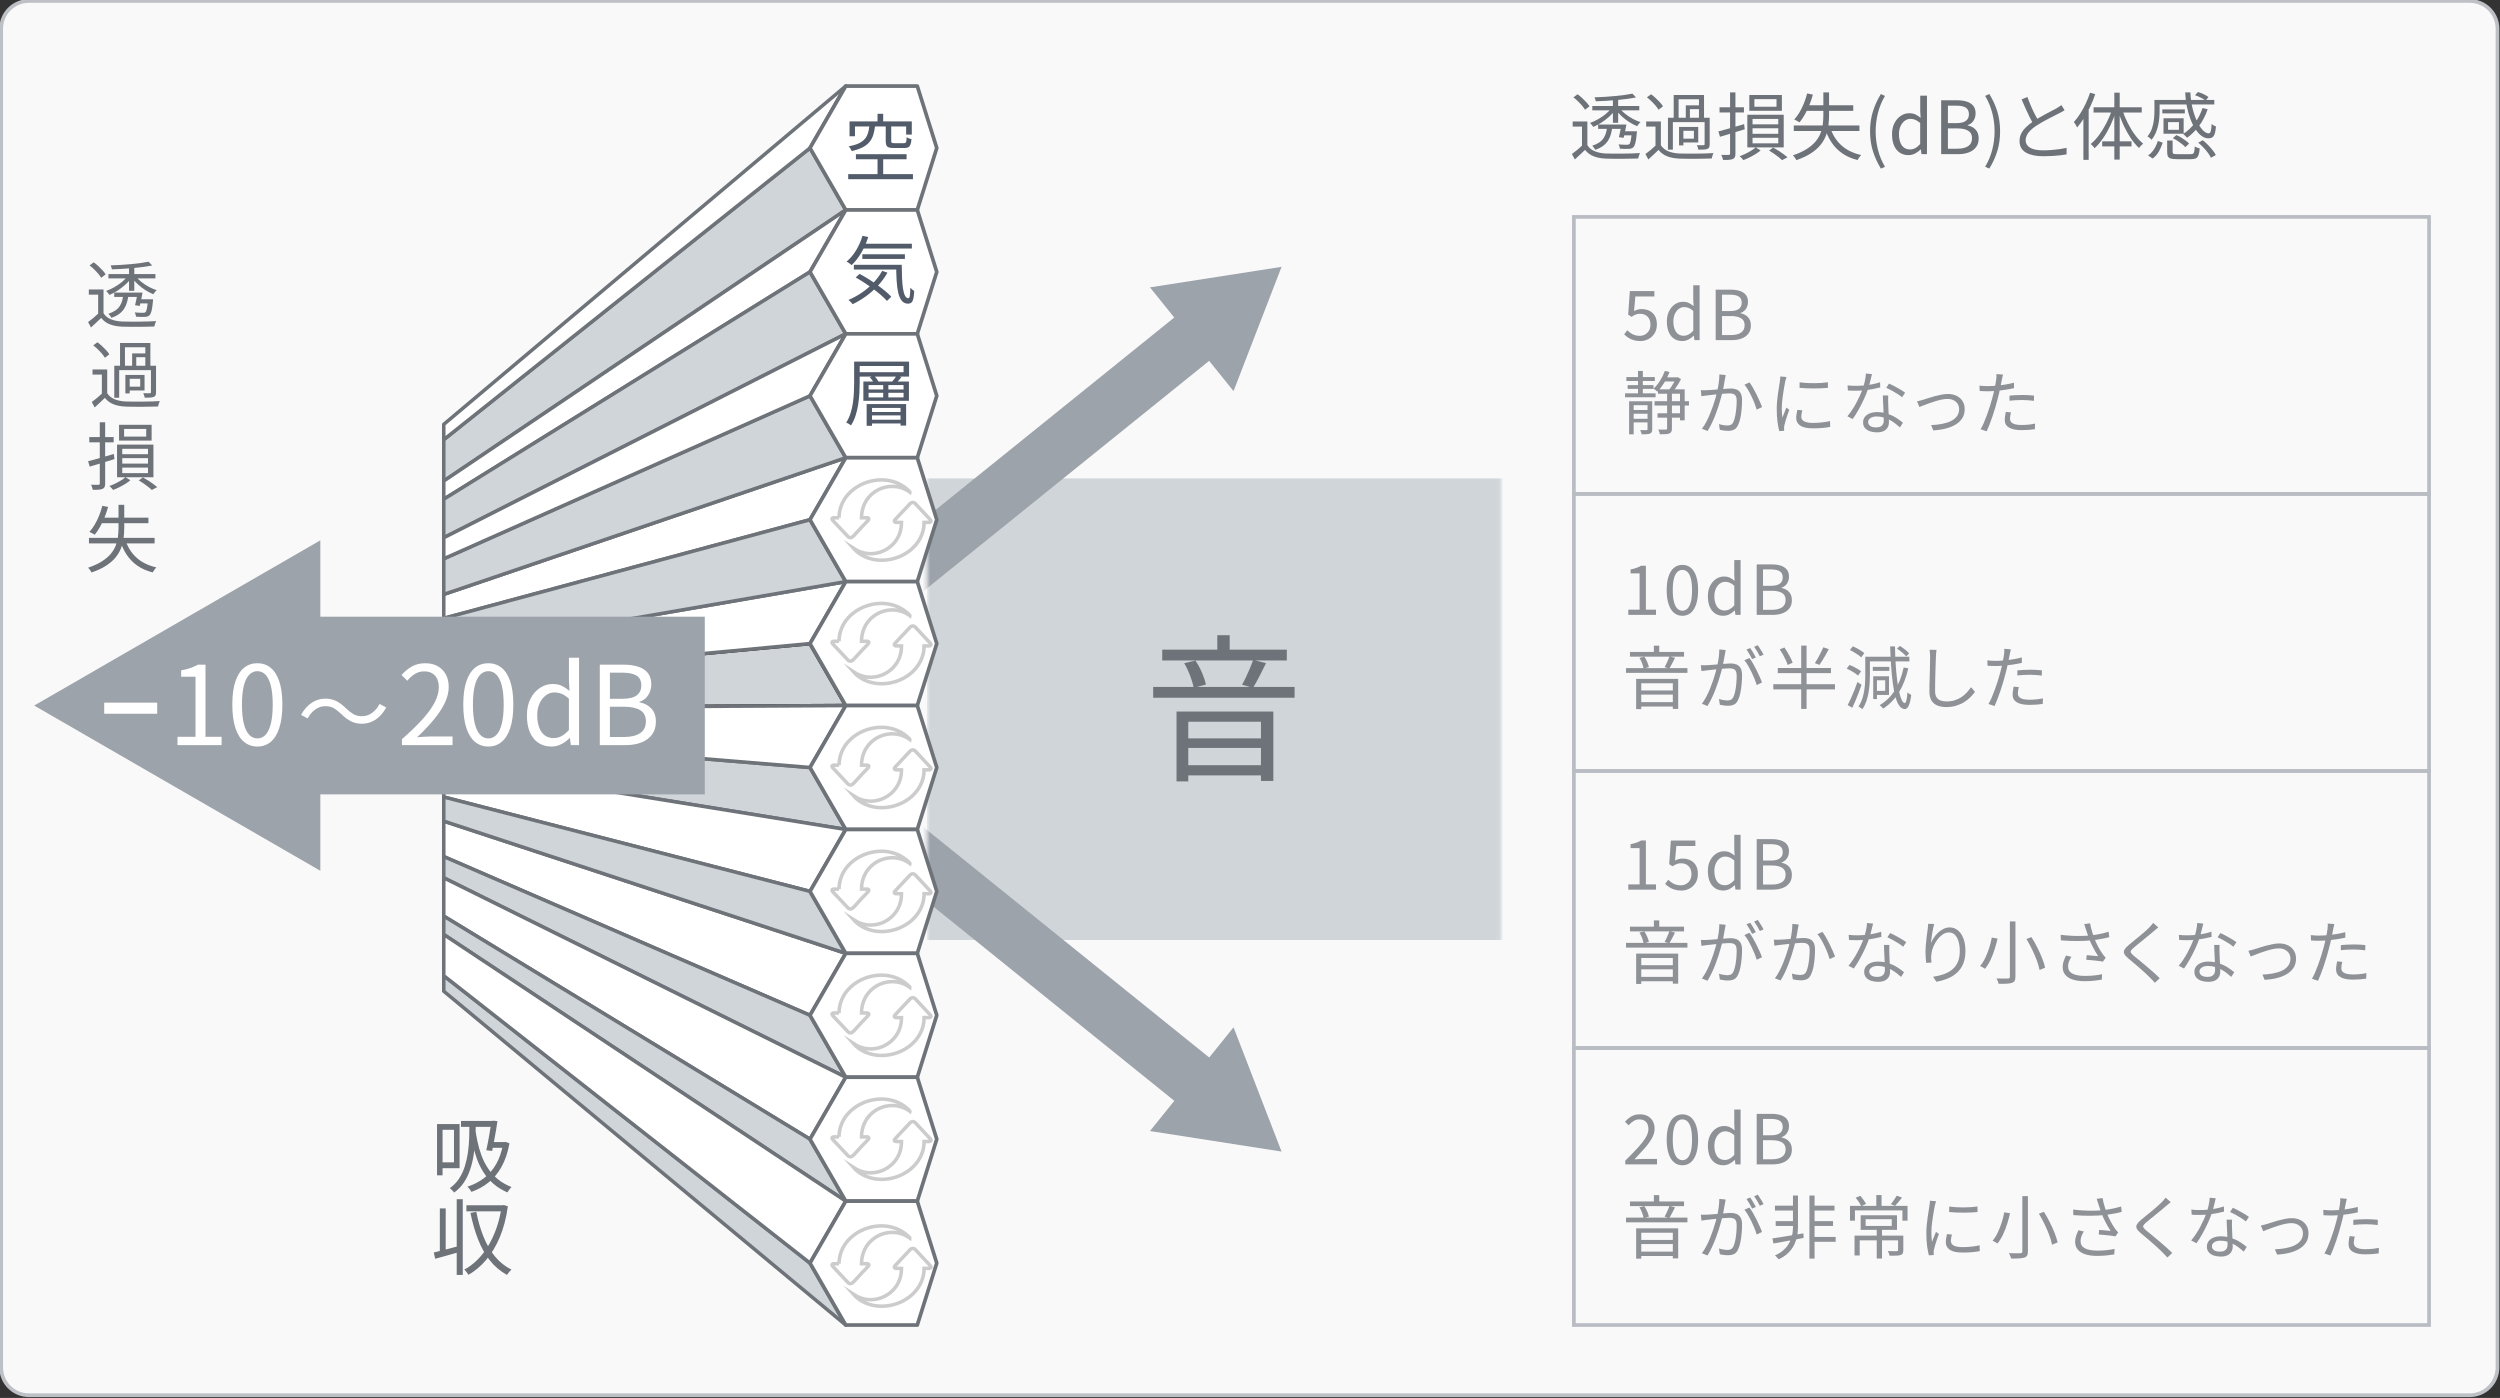
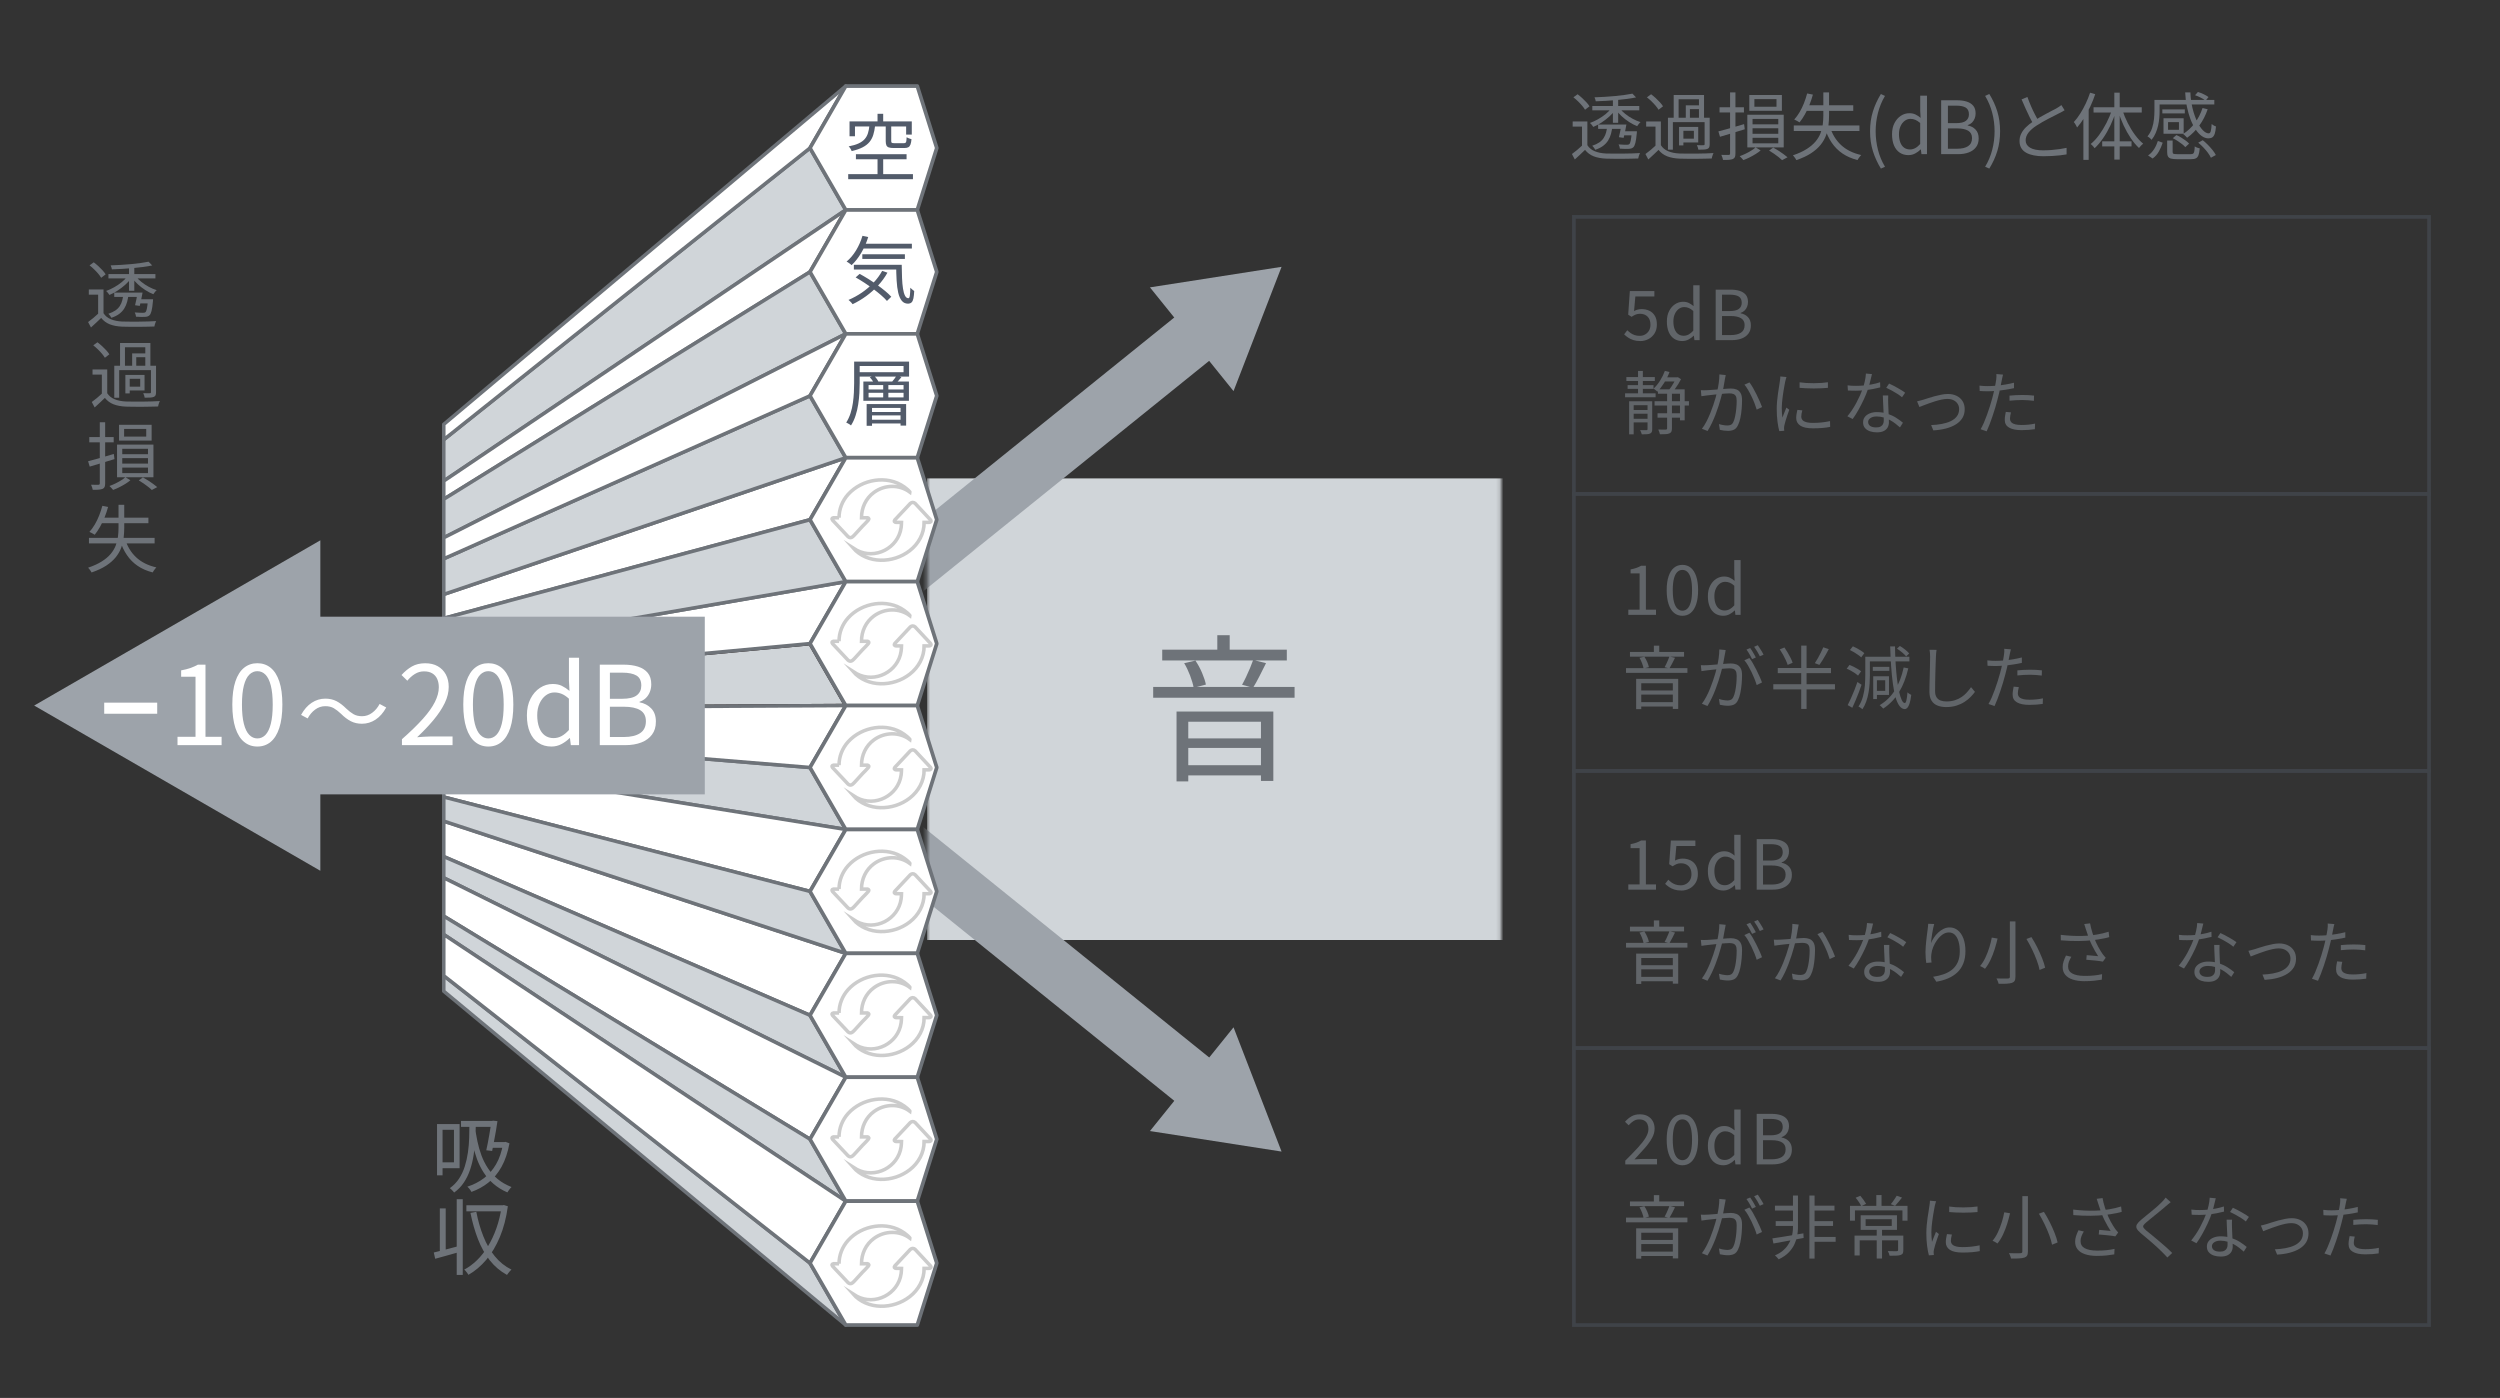
<svg xmlns="http://www.w3.org/2000/svg" viewBox="0 0 676 378" version="1.1" data-name="图层_1" id="_图层_1">
  <rect x="0" y="0" width="676" height="378" fill="#333333" stroke="none" />
  <defs>
    <style>
      .st0 {
        mask: url(#mask);
      }

      .st1, .st2, .st3, .st4 {
        stroke-linejoin: round;
      }

      .st1, .st5, .st4 {
        fill: #fff;
      }

      .st1, .st3, .st4 {
        stroke: #6e7379;
      }

      .st2 {
        stroke: #231815;
      }

      .st2, .st6, .st3 {
        fill: #d0d5d9;
      }

      .st2, .st7, .st3, .st4 {
        stroke-width: .96px;
      }

      .st8 {
        stroke: #fff;
        stroke-width: 3px;
      }

      .st8, .st7, .st9 {
        fill: none;
        stroke-miterlimit: 10;
      }

      .st10 {
        fill: #525b6a;
      }

      .st11 {
        fill: #6e7379;
      }

      .st12 {
        opacity: .77;
      }

      .st13 {
        opacity: .38;
      }

      .st7 {
        stroke: #ccc;
      }

      .st14 {
        fill: #9da3aa;
      }

      .st15 {
        fill: #f9f9fa;
        stroke: #bdc1c6;
      }

      .st9 {
        stroke: #525b6a;
      }
    </style>
    <mask maskUnits="userSpaceOnUse" height="268.017" width="374.318" y="57.764" x="210.017" id="mask">
      <g id="mask0_476_2181">
        <path d="M405.89,57.764h-155.229v268.017h155.229V57.764Z" class="st5" />
      </g>
    </mask>
  </defs>
-   <path d="M7.819.264h660c4.142,0,7.5,3.358,7.5,7.5v362c0,4.142-3.358,7.5-7.5,7.5H7.819c-4.142,0-7.5-3.358-7.5-7.5V7.764C.319,3.622,3.677.264,7.819.264Z" class="st15" />
  <g class="st0">
    <g>
      <path d="M250.667,254.168h333.668v-124.805H250.667v124.805Z" class="st6" />
      <path d="M346.536,72.151l-12.988,33.607-22.602-28.054,35.59-5.554Z" class="st14" />
      <path d="M320.303,83.611l-110.285,88.907,9.44,11.714,110.286-88.907-9.441-11.714Z" class="st14" />
      <path d="M346.536,311.388l-12.987-33.601-22.603,28.048,35.59,5.553Z" class="st14" />
      <path d="M320.302,299.894l9.441-11.714-110.286-88.907-9.44,11.714,110.285,88.907Z" class="st14" />
    </g>
  </g>
  <path d="M311.819,185.753h38.236v2.92h-38.236v-2.92ZM314.266,175.671h33.689v2.92h-33.689v-2.92ZM318.13,192.407h26.179v18.754h-3.347v-16.009h-19.652v16.139h-3.174v-18.884h-.006ZM319.72,199.662h22.701v2.578h-22.701v-2.578ZM319.763,206.918h22.702v2.745h-22.702v-2.745ZM320.192,179.318l3.049-.69c.69,1,1.286,2.112,1.801,3.324.516,1.217.858,2.267,1.032,3.155l-3.305.858c-.174-.945-.49-2.038-.963-3.286-.472-1.243-1.006-2.367-1.608-3.367l-.006.006ZM329.16,171.764h3.348v5.535h-3.348v-5.535ZM338.856,178.461l3.478.857c-.571,1.143-1.167,2.323-1.782,3.541-.615,1.217-1.193,2.255-1.739,3.112l-2.963-.814c.341-.602.702-1.292,1.074-2.081.373-.789.727-1.59,1.075-2.404.341-.814.627-1.553.857-2.211Z" class="st11" />
  <path d="M219.022,207.53l-99.03-8.125v7.305l108.701,17.574-9.671-16.754Z" class="st3" />
  <path d="M219.022,174.028l-99.03,9.274v8.076l108.701-.597-9.671-16.753Z" class="st2" />
  <path d="M228.693,157.274l-108.701,18.779v7.249l99.03-9.274,9.671-16.754Z" class="st4" />
  <path d="M228.693,190.782l-108.701.596v8.026l99.03,8.125,9.671-16.747Z" class="st4" />
  <path d="M228.693,224.283l-108.701-17.574v8.803l99.03,25.519,9.671-16.748Z" class="st4" />
  <path d="M228.693,257.786l-108.701-35.751v9.586l99.03,42.912,9.671-16.747Z" class="st4" />
  <path d="M219.022,241.031l-99.03-25.519v6.523l108.701,35.75-9.671-16.754Z" class="st3" />
  <path d="M228.693,123.774l-108.701,36.949v6.473l99.03-26.668,9.671-16.754Z" class="st4" />
  <path d="M219.022,40.022l-99.03,78.855v11.188l108.701-73.296-9.671-16.748Z" class="st3" />
  <path d="M228.693,56.77l-108.701,73.295v4.92l99.03-61.461,9.671-16.754Z" class="st4" />
  <path d="M219.022,274.532l-99.03-42.913v5.747l108.701,53.92-9.671-16.754Z" class="st3" />
  <path d="M219.022,73.524l-99.03,61.461v10.412l108.701-55.126-9.671-16.748Z" class="st3" />
  <path d="M219.022,107.026l-99.03,44.062v9.634l108.701-36.949-9.671-16.747Z" class="st3" />
  <path d="M219.022,140.528l-99.03,26.668v8.858l108.701-18.779-9.671-16.747Z" class="st3" />
  <path d="M228.693,90.272l-108.701,55.125v5.69l99.03-44.061,9.671-16.754Z" class="st4" />
  <path d="M219.022,40.024l9.671-16.754-108.701,91.472v4.137l99.03-78.855Z" class="st4" />
  <path d="M228.693,291.286l-108.701-53.92v10.355l99.03,60.312,9.671-16.747Z" class="st4" />
  <path d="M219.022,341.535l-99.03-77.707v4.194l108.701,90.266-9.671-16.753Z" class="st3" />
  <path d="M219.022,308.033l-99.03-60.312v4.97l108.701,72.096-9.671-16.754Z" class="st3" />
  <path d="M119.992,252.692v11.138l99.03,77.706,9.671-16.748-108.701-72.096Z" class="st4" />
  <path d="M228.693,56.771h19.341l5.271-16.748-5.271-16.754h-19.341l-9.671,16.754,9.671,16.748Z" class="st1" />
  <path d="M219.022,73.526l9.671,16.748h19.341l5.271-16.748-5.271-16.754h-19.341l-9.671,16.754Z" class="st1" />
  <path d="M219.022,107.026l9.671,16.747h19.341l5.271-16.747-5.271-16.754h-19.341l-9.671,16.754Z" class="st1" />
  <path d="M219.022,140.528l9.671,16.747h19.341l5.271-16.747-5.271-16.754h-19.341l-9.671,16.754Z" class="st1" />
  <path d="M219.022,174.03l9.671,16.753h19.341l5.271-16.753-5.271-16.754h-19.341l-9.671,16.754Z" class="st1" />
  <path d="M219.022,207.531l9.671,16.754h19.341l5.271-16.754-5.271-16.747h-19.341l-9.671,16.747Z" class="st1" />
  <path d="M219.022,241.031l9.671,16.754h19.341l5.271-16.754-5.271-16.747h-19.341l-9.671,16.747Z" class="st1" />
  <path d="M219.022,274.533l9.671,16.754h19.341l5.271-16.754-5.271-16.748h-19.341l-9.671,16.748Z" class="st1" />
  <path d="M219.022,308.035l9.671,16.754h19.341l5.271-16.754-5.271-16.748h-19.341l-9.671,16.748Z" class="st1" />
  <path d="M219.022,341.537l9.671,16.754h19.341l5.271-16.754-5.271-16.748h-19.341l-9.671,16.748Z" class="st1" />
  <path d="M86.178,214.797h104.397v-48.044h-104.397v48.044Z" class="st14" />
  <path d="M9.241,190.783l77.378,44.677v-89.36L9.241,190.783Z" class="st14" />
  <path d="M47.999,201.481v-2.255h4.869v-16.232h-3.888v-1.721c.969-.18,1.814-.397,2.534-.652.72-.255,1.379-.553,1.975-.888h2.075v19.499h4.36v2.255h-11.932l.006-.006Z" class="st5" />
  <path d="M69.589,201.865c-1.367,0-2.559-.416-3.578-1.248-1.019-.833-1.808-2.088-2.36-3.771-.553-1.683-.832-3.789-.832-6.324,0-2.534.28-4.628.832-6.274.553-1.652,1.342-2.882,2.36-3.696,1.019-.814,2.211-1.218,3.578-1.218,1.366,0,2.584.41,3.59,1.23,1.006.82,1.789,2.05,2.342,3.696.553,1.64.832,3.728.832,6.262,0,2.535-.28,4.641-.832,6.324-.553,1.683-1.335,2.938-2.342,3.771-1.006.832-2.205,1.248-3.59,1.248ZM69.589,199.672c.832,0,1.559-.316,2.18-.95.621-.634,1.106-1.628,1.453-2.982s.522-3.093.522-5.205c0-2.113-.174-3.846-.522-5.181-.348-1.336-.832-2.317-1.453-2.939-.621-.621-1.348-.931-2.18-.931s-1.534.31-2.168.931c-.633.622-1.124,1.603-1.472,2.939-.348,1.335-.522,3.062-.522,5.181,0,2.118.174,3.851.522,5.205s.839,2.348,1.472,2.982c.633.634,1.354.95,2.168.95Z" class="st5" />
  <path d="M92.216,193.012c-.671-.633-1.317-1.136-1.95-1.509-.627-.367-1.404-.553-2.323-.553-.988,0-1.901.304-2.727.919-.832.615-1.503,1.41-2.025,2.398l-1.783-.956c.789-1.442,1.745-2.535,2.876-3.28,1.13-.746,2.36-1.119,3.683-1.119,1.137,0,2.149.23,3.031.69.882.46,1.758,1.131,2.627,2,.671.64,1.323,1.137,1.963,1.51.633.366,1.41.553,2.311.553.988,0,1.901-.305,2.727-.92.832-.609,1.503-1.41,2.024-2.398l1.783.957c-.789,1.441-1.745,2.535-2.876,3.28-1.13.745-2.36,1.118-3.683,1.118-1.124,0-2.13-.23-3.019-.689-.888-.46-1.77-1.125-2.64-2.001Z" class="st5" />
  <path d="M108.688,201.479v-1.602c2.273-2.001,4.149-3.821,5.621-5.461,1.472-1.64,2.565-3.168,3.279-4.584.714-1.416,1.068-2.746,1.068-3.994,0-.833-.143-1.572-.428-2.224-.286-.653-.727-1.162-1.323-1.528-.596-.367-1.348-.547-2.255-.547s-1.714.236-2.478.714c-.764.472-1.441,1.081-2.031,1.814l-1.572-1.54c.87-.969,1.808-1.74,2.82-2.317,1.007-.572,2.205-.864,3.59-.864,1.305,0,2.429.261,3.367.789.938.522,1.671,1.267,2.199,2.224.521.957.788,2.081.788,3.367,0,1.447-.36,2.907-1.08,4.392-.721,1.484-1.721,2.994-3,4.528-1.274,1.535-2.764,3.1-4.466,4.703.571-.038,1.174-.081,1.795-.131.621-.049,1.211-.074,1.764-.074h6.025v2.342h-13.683v-.007Z" class="st5" />
  <path d="M132.041,201.865c-1.366,0-2.559-.416-3.577-1.248-1.019-.833-1.808-2.088-2.361-3.771-.552-1.683-.832-3.789-.832-6.324,0-2.534.28-4.628.832-6.274.553-1.652,1.342-2.882,2.361-3.696,1.018-.814,2.211-1.218,3.577-1.218,1.367,0,2.584.41,3.59,1.23,1.007.82,1.789,2.05,2.342,3.696.553,1.64.832,3.728.832,6.262,0,2.535-.279,4.641-.832,6.324-.553,1.683-1.335,2.938-2.342,3.771-1.006.832-2.205,1.248-3.59,1.248ZM132.041,199.672c.833,0,1.559-.316,2.18-.95.621-.634,1.106-1.628,1.454-2.982.348-1.354.522-3.093.522-5.205,0-2.113-.174-3.846-.522-5.181-.348-1.336-.833-2.317-1.454-2.939-.621-.621-1.347-.931-2.18-.931-.832,0-1.534.31-2.167.931-.634.622-1.125,1.603-1.472,2.939-.348,1.335-.522,3.062-.522,5.181,0,2.118.174,3.851.522,5.205.347,1.354.838,2.348,1.472,2.982.633.634,1.354.95,2.167.95Z" class="st5" />
  <path d="M149.122,201.865c-1.348,0-2.516-.329-3.516-.981-1-.653-1.77-1.609-2.316-2.864-.547-1.255-.814-2.783-.814-4.584,0-1.802.329-3.243.981-4.51.653-1.268,1.51-2.243,2.566-2.939,1.055-.695,2.198-1.037,3.428-1.037.95,0,1.764.161,2.447.491.683.329,1.379.789,2.093,1.379l-.149-2.758v-6.206h2.733v23.624h-2.223l-.236-1.901h-.087c-.634.634-1.367,1.174-2.199,1.615-.832.441-1.733.671-2.702.671h-.006ZM149.712,199.579c.751,0,1.466-.18,2.137-.546.67-.367,1.335-.914,1.987-1.647v-8.46c-.671-.615-1.323-1.05-1.956-1.305-.634-.255-1.286-.385-1.957-.385-.851,0-1.627.261-2.329.789-.702.522-1.267,1.248-1.689,2.168-.429.919-.64,1.994-.64,3.218,0,1.223.18,2.391.534,3.323.354.932.863,1.64,1.528,2.125.664.484,1.459.726,2.391.726l-.006-.006Z" class="st5" />
  <path d="M162.184,201.479v-21.754h6.441c1.484,0,2.783.18,3.901.534,1.118.354,1.993.92,2.627,1.69.633.77.95,1.801.95,3.087,0,.715-.124,1.392-.373,2.032-.248.646-.608,1.198-1.08,1.664s-1.05.808-1.721,1.025v.149c1.286.236,2.342.789,3.174,1.659.832.87,1.249,2.05,1.249,3.535,0,1.484-.354,2.609-1.056,3.547-.702.938-1.671,1.646-2.907,2.124-1.236.472-2.665.715-4.286.715h-6.913l-.006-.007ZM164.917,188.956h3.236c1.882,0,3.223-.317,4.037-.95.814-.634,1.217-1.504,1.217-2.616,0-1.286-.428-2.193-1.291-2.714-.864-.522-2.143-.789-3.845-.789h-3.354v7.069ZM164.917,199.287h3.801c1.857,0,3.311-.348,4.36-1.038,1.05-.689,1.572-1.77,1.572-3.236,0-1.367-.516-2.361-1.541-2.982-1.031-.621-2.49-.932-4.391-.932h-3.801v8.194-.006Z" class="st5" />
  <path d="M229.353,47.083h17.509v1.373h-17.509v-1.373ZM235.08,33.982h1.553c-.106.913-.274,1.739-.497,2.472-.224.733-.565,1.379-1.025,1.938-.46.559-1.075,1.037-1.851,1.441-.776.404-1.764.745-2.969,1.025-.037-.13-.106-.273-.186-.429-.087-.155-.18-.304-.286-.46s-.217-.279-.335-.385c1.099-.211,2-.478,2.695-.808.696-.323,1.242-.714,1.64-1.174.397-.46.689-.988.876-1.59.186-.603.317-1.28.397-2.038l-.012.006ZM229.713,32.826h16.833v3.578h-1.528v-2.205h-13.833v2.646h-1.472v-4.019ZM231.44,41.697h13.696v1.373h-13.696v-1.373ZM237.285,30.764h1.528v2.982h-1.528v-2.982ZM237.285,42.331h1.528v5.504h-1.528v-5.504ZM239.515,33.945h1.472v4.212c0,.236.049.391.161.46.106.068.336.099.696.099h2.565c.199,0,.348-.037.447-.112.1-.075.174-.224.218-.46.043-.23.074-.578.086-1.044.106.081.237.155.386.217.155.068.31.124.478.18s.317.099.447.137c-.056.621-.149,1.106-.279,1.454-.131.342-.323.584-.578.727-.255.137-.603.211-1.056.211h-2.863c-.584,0-1.031-.05-1.354-.161-.317-.106-.535-.298-.659-.578-.118-.28-.18-.659-.18-1.131v-4.212h.013Z" class="st10" />
  <path d="M233.21,63.764l1.553.335c-.478,1.541-1.106,2.963-1.888,4.286-.783,1.317-1.652,2.423-2.603,3.311-.093-.093-.223-.205-.385-.329-.167-.124-.335-.248-.509-.367-.174-.118-.323-.211-.46-.28.969-.795,1.82-1.808,2.566-3.031.739-1.224,1.316-2.535,1.726-3.926ZM238.539,73.25l1.429.478c-.702,1.261-1.553,2.423-2.547,3.491-.993,1.068-2.068,2.019-3.229,2.864-1.162.845-2.373,1.565-3.646,2.174-.069-.106-.168-.23-.298-.379-.131-.149-.274-.286-.417-.429-.142-.137-.279-.255-.397-.348,1.273-.547,2.478-1.205,3.627-1.988,1.143-.783,2.186-1.671,3.131-2.665.937-.994,1.72-2.062,2.347-3.199ZM230.887,71.597h11.988v1.292h-11.988v-1.292ZM231.366,75.014l1.074-.957c.77.41,1.559.87,2.373,1.379.813.509,1.608,1.044,2.385,1.603.776.559,1.497,1.106,2.155,1.652.665.547,1.211,1.062,1.652,1.553l-1.174,1.131c-.422-.491-.956-1.013-1.602-1.572-.646-.559-1.348-1.118-2.118-1.69-.77-.572-1.559-1.118-2.367-1.652-.807-.528-1.602-1.013-2.385-1.454l.007.006ZM232.956,65.913h13.614v1.292h-13.614v-1.292ZM233.173,68.752h11.509v1.255h-11.509v-1.255ZM242.316,71.597h1.509c.012,1.298.044,2.497.087,3.59s.13,2.05.261,2.864c.124.814.31,1.454.546,1.907.236.46.541.683.913.683.199,0,.33-.261.398-.783.068-.522.106-1.211.118-2.056.162.161.335.323.528.484.193.168.366.304.528.41-.037.82-.112,1.485-.217,1.988-.106.503-.274.864-.497,1.081-.224.217-.547.335-.957.348-.702,0-1.267-.261-1.689-.777-.423-.516-.746-1.242-.963-2.174-.217-.932-.366-2.044-.435-3.317-.074-1.28-.118-2.696-.13-4.243v-.006Z" class="st10" />
  <path d="M230.968,97.77h1.491v5.802c0,.833-.025,1.746-.081,2.734-.056.987-.162,2-.317,3.031s-.391,2.044-.708,3.019c-.31.982-.727,1.876-1.242,2.684-.093-.094-.217-.187-.379-.286-.161-.1-.317-.193-.478-.28-.162-.087-.305-.155-.435-.211.491-.783.882-1.627,1.174-2.534.292-.907.503-1.839.633-2.796.131-.956.224-1.888.268-2.801.043-.914.068-1.771.068-2.566v-5.802l.006.006ZM231.8,97.77h14.013v4.057h-14.013v-1.193h12.522v-1.671h-12.522v-1.193ZM233.452,103.175h12.323v5.205h-12.323v-5.205ZM234.347,109.262h10.671v5.827h-1.51v-4.789h-7.714v4.833h-1.453v-5.864l.006-.007ZM234.862,104.113v1.192h9.46v-1.192h-9.46ZM234.862,106.219v1.23h9.46v-1.23h-9.46ZM235.198,102.025l1.13-.434c.255.236.491.515.727.826.23.31.391.584.484.826l-1.192.478c-.093-.254-.249-.534-.46-.857-.211-.317-.447-.596-.695-.832l.006-.007ZM235.241,111.406h8.845v.913h-8.845v-.913ZM235.241,113.493h8.845v1.012h-8.845v-1.012ZM238.819,103.535h1.391v4.311h-1.391v-4.311ZM242.452,101.566l1.292.416c-.254.317-.509.627-.776.926-.267.298-.516.552-.758.764l-1.056-.379c.211-.236.441-.528.696-.864.255-.335.453-.627.596-.863h.006Z" class="st10" />
  <path d="M118.172,303.947h1.497v13.865h-1.497v-13.865ZM119.066,303.947h5.211v11.94h-5.211v-1.591h3.69v-8.79h-3.69v-1.565.006ZM126.936,303.81l1.72.069c-.012,1.373-.062,2.764-.143,4.18-.08,1.417-.23,2.821-.434,4.206-.212,1.385-.528,2.715-.951,3.982-.422,1.267-.987,2.429-1.689,3.491-.702,1.062-1.578,1.969-2.64,2.727-.074-.106-.18-.236-.323-.391-.143-.156-.286-.305-.435-.448-.149-.142-.285-.254-.403-.347,1.012-.733,1.851-1.597,2.503-2.597s1.167-2.093,1.54-3.286c.373-1.193.652-2.435.839-3.734.186-1.298.304-2.615.347-3.944.044-1.336.069-2.634.069-3.901v-.007ZM124.656,303.096h8.789v1.609h-8.789v-1.609ZM136.06,308.823h.335l.292-.068,1.075.404c-.46,2.491-1.174,4.597-2.137,6.33s-2.137,3.143-3.522,4.249c-1.385,1.106-2.931,1.951-4.627,2.553-.062-.137-.155-.292-.279-.472-.125-.18-.261-.354-.404-.528-.143-.174-.28-.311-.416-.416,1.67-.534,3.155-1.299,4.459-2.28,1.305-.982,2.404-2.243,3.298-3.777.895-1.534,1.535-3.423,1.926-5.659v-.336ZM128.433,304.661c.161,1.311.385,2.622.658,3.939.273,1.311.64,2.584,1.093,3.814.454,1.23,1.037,2.392,1.758,3.479.714,1.087,1.596,2.062,2.64,2.932,1.043.863,2.285,1.578,3.732,2.149-.118.106-.248.249-.391.423-.143.18-.273.36-.404.54-.124.18-.236.342-.323.491-1.447-.628-2.695-1.404-3.757-2.324-1.056-.925-1.951-1.95-2.671-3.074-.721-1.125-1.317-2.318-1.776-3.579-.46-1.261-.833-2.559-1.118-3.888-.286-1.336-.51-2.659-.671-3.97l1.23-.919v-.013ZM132.861,303.096h.199l.267-.068,1.186.13c-.105.777-.236,1.634-.403,2.572-.162.938-.336,1.876-.516,2.82-.18.938-.348,1.826-.516,2.665l-1.59-.18c.137-.609.274-1.267.417-1.982.142-.708.273-1.422.391-2.149.118-.721.23-1.392.335-2.013.106-.621.18-1.149.224-1.596v-.199h.006ZM132.706,308.823h3.801v1.541h-4.248l.447-1.541Z" class="st11" />
  <path d="M117.296,338.677c.882-.211,1.938-.472,3.174-.795s2.497-.652,3.776-.994l.224,1.584c-1.193.342-2.379.678-3.565,1.007-1.187.329-2.261.627-3.23.894l-.379-1.702v.006ZM118.93,326.757h1.59v12.144h-1.59v-12.144ZM123.495,324.272h1.633v20.462h-1.633v-20.462ZM135.656,325.906h.267l.311-.069,1.093.336c-.435,3.143-1.155,5.92-2.168,8.33-1.012,2.41-2.242,4.46-3.689,6.162s-3.05,3.05-4.808,4.051c-.074-.137-.18-.292-.31-.479-.137-.186-.273-.366-.416-.54-.143-.174-.28-.305-.416-.392,1.223-.639,2.378-1.49,3.465-2.553,1.087-1.056,2.075-2.311,2.963-3.764.888-1.454,1.646-3.075,2.28-4.864.633-1.789,1.105-3.734,1.422-5.84v-.378h.006ZM126.11,325.906h9.993v1.633h-9.993v-1.633ZM128.793,327.67c.459,2.385,1.099,4.603,1.913,6.653.814,2.05,1.845,3.845,3.099,5.379,1.255,1.535,2.752,2.734,4.497,3.603-.118.106-.255.236-.416.404-.155.162-.304.336-.435.528-.137.187-.255.354-.36.503-1.82-1-3.367-2.31-4.652-3.944-1.28-1.634-2.342-3.535-3.187-5.703-.844-2.168-1.521-4.541-2.043-7.125l1.59-.292-.006-.006Z" class="st11" />
  <path d="M27.993,84.697c.466.727,1.124,1.273,1.987,1.628.863.354,1.876.565,3.043.615.559.012,1.23.025,2.025.031.795.006,1.627.006,2.503,0,.876-.006,1.721-.025,2.547-.05.82-.025,1.528-.062,2.124-.099-.056.106-.112.249-.18.416-.068.174-.124.348-.18.534-.056.186-.093.36-.118.516-.559.012-1.217.031-1.975.05-.764.019-1.553.031-2.373.037-.82.006-1.615 0-2.385-.012-.77-.012-1.422-.025-1.969-.037-1.31-.056-2.435-.267-3.36-.634-.926-.366-1.702-.944-2.323-1.727-.435.422-.882.851-1.342,1.28-.46.429-.932.863-1.422,1.305l-.776-1.472c.435-.317.913-.683,1.422-1.106.509-.422.988-.845,1.441-1.28h1.311v.006ZM27.993,78.28v7.038h-1.453v-5.647h-2.522v-1.391h3.975ZM24.217,71.758l1.13-.832c.41.304.826.652,1.242,1.031.416.385.801.77,1.155,1.155.348.385.627.739.826,1.075l-1.211.932c-.186-.329-.453-.696-.795-1.106-.342-.404-.721-.801-1.124-1.193-.404-.391-.814-.745-1.224-1.062ZM34.515,74.64l1.075.46c-.453.634-1.006,1.255-1.671,1.851-.665.596-1.367,1.137-2.106,1.621-.745.484-1.484.876-2.224,1.18-.106-.174-.248-.367-.416-.578-.168-.211-.329-.379-.478-.497.714-.255,1.441-.584,2.186-1.006.739-.416,1.429-.888,2.068-1.41.633-.522,1.161-1.062,1.571-1.621h-.006ZM33.378,79.43h1.391c-.081.783-.211,1.503-.385,2.168-.18.665-.441,1.267-.783,1.82-.348.553-.795,1.031-1.354,1.454-.559.422-1.267.77-2.124,1.062-.081-.161-.199-.348-.36-.565-.161-.217-.311-.391-.46-.528.77-.255,1.404-.553,1.901-.895s.894-.745,1.193-1.205c.298-.46.516-.963.658-1.51.137-.547.249-1.149.329-1.801h-.006ZM29.322,74.106h12.702v1.174h-12.702v-1.174ZM40.179,70.764l.975,1.012c-.702.149-1.491.28-2.366.398-.876.118-1.795.224-2.764.311-.969.087-1.944.161-2.919.217-.981.062-1.925.106-2.845.131-.012-.143-.056-.323-.13-.528-.074-.205-.143-.385-.211-.547.901-.025,1.826-.068,2.783-.13.957-.062,1.888-.131,2.814-.217.919-.087,1.776-.186,2.571-.298.795-.112,1.491-.23,2.087-.348h.006ZM30.894,79.113h6.677v1.174h-6.677v-1.174ZM34.887,72h1.429v6.641h-1.429v-6.641ZM36.701,74.702c.397.516.907,1.025,1.522,1.522.615.497,1.28.938,2,1.323.714.385,1.429.689,2.149.913-.161.118-.323.292-.497.516-.174.224-.31.416-.416.578-.714-.28-1.435-.646-2.155-1.112-.72-.466-1.397-.981-2.019-1.559-.621-.578-1.155-1.168-1.59-1.777l1.012-.398-.006-.006ZM39.999,80.921h1.391c-.013.28-.025.466-.037.559-.106,1.168-.23,2.031-.379,2.597-.143.565-.323.951-.534,1.162-.174.161-.354.267-.547.329-.193.062-.422.093-.683.112-.236.012-.578.019-1.012.019-.435,0-.907-.019-1.41-.062-.012-.174-.056-.367-.118-.578-.068-.211-.149-.404-.236-.578.478.037.925.068,1.342.081.416.012.708.019.863.019.174,0,.311-.012.41-.031.099-.019.186-.062.267-.13.161-.131.292-.447.397-.944.106-.497.205-1.286.298-2.373v-.18h-.012ZM37.217,79.113h1.329c-.106.609-.23,1.242-.367,1.901-.137.659-.267,1.224-.385,1.702l-1.273-.18c.118-.478.242-1.025.367-1.652.124-.621.236-1.211.329-1.771ZM37.453,80.921h2.963v1.112h-2.963v-1.112Z" class="st11" />
  <path d="M28.993,106.321c.466.727,1.124,1.274,1.987,1.628.863.354,1.876.565,3.043.615.559.012,1.23.025,2.025.031.795.006,1.627.006,2.503,0,.876-.006,1.721-.025,2.547-.05.82-.025,1.528-.062,2.124-.099-.056.105-.112.248-.18.416-.068.174-.124.348-.18.534-.056.186-.093.36-.118.516-.559.012-1.217.031-1.975.049-.764.019-1.553.031-2.373.038-.82.006-1.615,0-2.385-.013-.77-.012-1.422-.025-1.969-.037-1.311-.056-2.435-.267-3.36-.634-.926-.366-1.702-.944-2.323-1.727-.435.423-.882.852-1.342,1.28-.46.429-.932.864-1.422,1.305l-.776-1.473c.435-.316.913-.683,1.422-1.105.509-.423.988-.845,1.441-1.28h1.311v.006ZM28.993,99.904v7.038h-1.453v-5.646h-2.522v-1.392h3.975ZM25.217,93.382l1.13-.832c.41.304.826.652,1.242,1.031.416.385.801.77,1.155,1.155.348.385.627.739.826,1.075l-1.211.932c-.186-.329-.453-.696-.795-1.106-.342-.404-.721-.801-1.124-1.193-.404-.391-.814-.745-1.224-1.062ZM30.9,98.892h10.77v1.192h-9.441v7.455h-1.329v-8.647ZM32.453,92.748h8.211v6.541h-1.373v-5.386h-5.503v5.386h-1.329v-6.541h-.006ZM33.9,101.376h1.174v5.007h-1.174v-5.007ZM34.595,101.376h4.491v4.212h-4.491v-1.031h3.317v-2.125h-3.317v-1.056ZM35.732,95.55h4.174v1.031h-3.062v2.82h-1.112v-3.858.006ZM40.819,98.892h1.373v7.156c0,.342-.037.615-.118.814-.081.198-.248.354-.497.459-.236.094-.559.156-.956.18-.398.025-.894.038-1.491.038-.025-.187-.074-.392-.149-.615-.075-.224-.155-.429-.249-.615.41.012.783.025,1.124.031.342.006.559,0,.665-.013.199,0,.298-.093.298-.279v-7.156Z" class="st11" />
  <path d="M23.819,124.714c.596-.143,1.273-.323,2.025-.534.758-.211,1.553-.441,2.398-.684.838-.242,1.683-.49,2.534-.745l.18,1.391c-1.168.361-2.342.715-3.516,1.075-1.18.36-2.242.677-3.18.957l-.435-1.454-.006-.006ZM24.142,118.191h6.596v1.41h-6.596v-1.41ZM26.981,114.178h1.453v16.518c0,.423-.05.752-.149.975-.099.224-.279.398-.547.516-.267.106-.609.18-1.031.217-.422.038-.969.05-1.627.038-.025-.187-.087-.41-.18-.677-.093-.267-.186-.497-.279-.696.453.012.863.019,1.23.019h.758c.13-.013.23-.044.286-.1.062-.056.087-.149.087-.279v-16.537.006ZM33.9,129.025l1.354.833c-.385.329-.839.658-1.36.981-.522.323-1.068.627-1.64.913-.571.286-1.124.528-1.671.727-.106-.143-.261-.323-.46-.534-.199-.211-.379-.392-.534-.534.516-.174,1.05-.398,1.603-.665.553-.267,1.068-.559,1.553-.857.485-.299.869-.584,1.161-.864h-.006ZM31.651,120.216h9.838v8.828h-9.838v-8.828ZM32.192,114.874h8.807v4.274h-8.807v-4.274ZM33.061,121.353v1.454h6.956v-1.454h-6.956ZM33.061,123.875v1.491h6.956v-1.491h-6.956ZM33.061,126.441v1.491h6.956v-1.491h-6.956ZM33.558,115.986v2.069h5.981v-2.069h-5.981ZM37.533,129.901l1.112-.814c.478.255.957.534,1.429.845.478.311.925.621,1.354.926.422.304.789.59,1.093.857l-1.472.776c-.267-.267-.59-.546-.975-.844-.385-.299-.795-.603-1.23-.907-.435-.305-.876-.584-1.311-.833v-.006Z" class="st11" />
  <path d="M32.043,136.493h1.553v6.18c0,.914-.056,1.833-.168,2.752-.112.92-.335,1.827-.665,2.715s-.82,1.733-1.472,2.547c-.652.808-1.503,1.559-2.565,2.255-1.062.696-2.385,1.317-3.975,1.857-.056-.118-.13-.261-.236-.416-.106-.161-.224-.317-.348-.478-.124-.162-.242-.292-.348-.398,1.485-.503,2.721-1.068,3.714-1.702.994-.627,1.789-1.304,2.397-2.025.602-.721,1.056-1.478,1.36-2.267.304-.789.509-1.591.609-2.404.099-.814.149-1.628.149-2.436v-6.18h-.006ZM24.055,145.438h17.751v1.491h-17.751v-1.491ZM27.67,136.772l1.553.317c-.267.981-.584,1.932-.963,2.851-.379.92-.789,1.777-1.242,2.572s-.919,1.491-1.41,2.087c-.106-.081-.248-.168-.429-.267-.18-.099-.36-.192-.534-.286-.174-.093-.335-.167-.466-.217.516-.572.994-1.23,1.441-1.976.441-.751.838-1.559,1.18-2.422.342-.87.634-1.752.876-2.653l-.006-.006ZM27.49,139.971h12.64v1.51h-13.379l.733-1.51h.006ZM33.813,145.736c.609,2,1.609,3.653,3,4.957,1.391,1.305,3.211,2.218,5.466,2.733-.106.106-.224.237-.348.398-.124.162-.248.323-.36.497-.112.174-.211.323-.286.46-1.565-.398-2.919-.988-4.062-1.771-1.149-.782-2.112-1.752-2.901-2.913-.789-1.162-1.422-2.504-1.901-4.026l1.391-.335Z" class="st11" />
  <path d="M242.283,342.963c-.447-.05-.609-.261-.323-.659l4.198-4.472c.423-.348.864-.348,1.286,0l4.168,4.472c.155.193.242.491-.05.59-.043.013-.248.069-.273.069h-1.404c.013,3.05-1.522,5.802-3.888,7.647-4.466,3.478-11.46,3.677-15.36-.758l1.043.658c4.951,2.634,11.199-.59,11.982-6.119.068-.472.087-.95.105-1.428-.478-.038-1.031.049-1.503,0h.019Z" class="st7" />
  <path d="M226.873,341.715c0-2.336.907-4.609,2.466-6.33,3.714-4.106,10.552-5.299,15.167-2,.472.341,1.106.851,1.472,1.292.031.037.081.056.069.118-2.895-2.143-6.851-2.032-9.733.074-2.199,1.603-3.36,4.137-3.367,6.846h1.64s.224.099.255.118c.211.168.043.398-.081.559-.422.534-1.075,1.106-1.553,1.621-.739.789-1.447,1.622-2.192,2.398-.503.522-.982,1.007-1.702.416l-4.186-4.454c-.125-.149-.237-.379-.069-.54.037-.037.211-.118.255-.118h1.571-.012Z" class="st7" />
  <path d="M242.283,308.66c-.447-.05-.609-.261-.323-.659l4.198-4.472c.423-.348.864-.348,1.286,0l4.168,4.472c.155.193.242.491-.05.591-.043.012-.248.068-.273.068h-1.404c.013,3.05-1.522,5.802-3.888,7.647-4.466,3.479-11.46,3.677-15.36-.758l1.043.659c4.951,2.633,11.199-.591,11.982-6.119.068-.472.087-.951.105-1.429-.478-.037-1.031.05-1.503,0h.019Z" class="st7" />
  <path d="M226.873,307.412c0-2.336.907-4.609,2.466-6.33,3.714-4.106,10.552-5.299,15.167-2,.472.342,1.106.851,1.472,1.292.031.037.081.056.069.118-2.895-2.143-6.851-2.031-9.733.075-2.199,1.602-3.36,4.137-3.367,6.845h1.64s.224.1.255.118c.211.168.043.398-.081.559-.422.535-1.075,1.106-1.553,1.622-.739.789-1.447,1.621-2.192,2.397-.503.522-.982,1.007-1.702.417l-4.186-4.454c-.125-.149-.237-.379-.069-.541.037-.037.211-.118.255-.118h1.571-.012Z" class="st7" />
  <path d="M242.283,275.16c-.447-.05-.609-.261-.323-.659l4.198-4.472c.423-.348.864-.348,1.286,0l4.168,4.472c.155.193.242.491-.05.591-.043.012-.248.068-.273.068h-1.404c.013,3.05-1.522,5.802-3.888,7.647-4.466,3.479-11.46,3.677-15.36-.758l1.043.659c4.951,2.633,11.199-.591,11.982-6.119.068-.472.087-.951.105-1.429-.478-.037-1.031.05-1.503,0h.019Z" class="st7" />
  <path d="M226.873,273.912c0-2.336.907-4.609,2.466-6.33,3.714-4.106,10.552-5.299,15.167-2,.472.342,1.106.851,1.472,1.292.031.037.081.056.069.118-2.895-2.143-6.851-2.031-9.733.075-2.199,1.602-3.36,4.137-3.367,6.845h1.64s.224.1.255.118c.211.168.043.398-.081.559-.422.535-1.075,1.106-1.553,1.622-.739.789-1.447,1.621-2.192,2.397-.503.522-.982,1.007-1.702.417l-4.186-4.454c-.125-.149-.237-.379-.069-.541.037-.037.211-.118.255-.118h1.571-.012Z" class="st7" />
  <path d="M242.283,241.658c-.447-.05-.609-.261-.323-.659l4.198-4.472c.423-.348.864-.348,1.286,0l4.168,4.472c.155.193.242.491-.05.591-.043.012-.248.068-.273.068h-1.404c.013,3.05-1.522,5.802-3.888,7.647-4.466,3.479-11.46,3.677-15.36-.758l1.043.659c4.951,2.633,11.199-.591,11.982-6.119.068-.472.087-.951.105-1.429-.478-.037-1.031.05-1.503,0h.019Z" class="st7" />
  <path d="M226.873,240.41c0-2.335.907-4.609,2.466-6.33,3.714-4.106,10.552-5.299,15.167-2,.472.342,1.106.851,1.472,1.292.031.037.081.056.069.118-2.895-2.143-6.851-2.031-9.733.075-2.199,1.602-3.36,4.137-3.367,6.845h1.64s.224.1.255.118c.211.168.043.398-.081.559-.422.535-1.075,1.106-1.553,1.622-.739.789-1.447,1.621-2.192,2.398-.503.521-.982,1.006-1.702.416l-4.186-4.454c-.125-.149-.237-.379-.069-.541.037-.037.211-.118.255-.118h1.571-.012Z" class="st7" />
  <path d="M242.283,208.158c-.447-.05-.609-.261-.323-.658l4.198-4.473c.423-.348.864-.348,1.286,0l4.168,4.473c.155.192.242.49-.05.59-.043.012-.248.068-.273.068h-1.404c.013,3.05-1.522,5.802-3.888,7.647-4.466,3.479-11.46,3.677-15.36-.758l1.043.659c4.951,2.633,11.199-.591,11.982-6.119.068-.472.087-.951.105-1.429-.478-.037-1.031.05-1.503,0h.019Z" class="st7" />
  <path d="M226.873,206.902c0-2.335.907-4.609,2.466-6.33,3.714-4.106,10.552-5.298,15.167-2,.472.342,1.106.851,1.472,1.292.031.037.081.056.069.118-2.895-2.143-6.851-2.031-9.733.075-2.199,1.602-3.36,4.137-3.367,6.845h1.64s.224.1.255.118c.211.168.043.398-.081.56-.422.534-1.075,1.105-1.553,1.621-.739.789-1.447,1.621-2.192,2.398-.503.522-.982,1.006-1.702.416l-4.186-4.454c-.125-.149-.237-.379-.069-.541.037-.037.211-.118.255-.118h1.571-.012Z" class="st7" />
  <path d="M242.283,174.648c-.447-.049-.609-.261-.323-.658l4.198-4.473c.423-.348.864-.348,1.286,0l4.168,4.473c.155.192.242.49-.05.59-.043.012-.248.068-.273.068h-1.404c.013,3.05-1.522,5.802-3.888,7.647-4.466,3.479-11.46,3.678-15.36-.758l1.043.659c4.951,2.634,11.199-.59,11.982-6.119.068-.472.087-.95.105-1.429-.478-.037-1.031.05-1.503,0h.019Z" class="st7" />
  <path d="M226.873,173.4c0-2.335.907-4.609,2.466-6.33,3.714-4.106,10.552-5.298,15.167-2,.472.342,1.106.851,1.472,1.292.031.038.081.056.069.118-2.895-2.143-6.851-2.031-9.733.075-2.199,1.603-3.36,4.137-3.367,6.845h1.64s.224.1.255.118c.211.168.043.398-.081.56-.422.534-1.075,1.105-1.553,1.621-.739.789-1.447,1.621-2.192,2.398-.503.522-.982,1.006-1.702.416l-4.186-4.454c-.125-.149-.237-.379-.069-.541.037-.037.211-.118.255-.118h1.571-.012Z" class="st7" />
  <path d="M242.283,141.246c-.447-.05-.609-.261-.323-.659l4.198-4.472c.423-.348.864-.348,1.286,0l4.168,4.472c.155.193.242.491-.05.591-.043.012-.248.068-.273.068h-1.404c.013,3.05-1.522,5.802-3.888,7.647-4.466,3.479-11.46,3.677-15.36-.758l1.043.658c4.951,2.634,11.199-.59,11.982-6.118.068-.472.087-.951.105-1.429-.478-.037-1.031.05-1.503,0h.019Z" class="st7" />
  <path d="M226.873,139.998c0-2.336.907-4.609,2.466-6.33,3.714-4.106,10.552-5.299,15.167-2,.472.341,1.106.851,1.472,1.292.031.037.081.056.069.118-2.895-2.143-6.851-2.031-9.733.074-2.199,1.603-3.36,4.138-3.367,6.846h1.64s.224.099.255.118c.211.168.043.398-.081.559-.422.534-1.075,1.106-1.553,1.622-.739.788-1.447,1.621-2.192,2.397-.503.522-.982,1.007-1.702.417l-4.186-4.454c-.125-.149-.237-.379-.069-.541.037-.037.211-.118.255-.118h1.571-.012Z" class="st7" />
  <g class="st13">
    <path d="M656.819,58.653h-231.24v74.91h231.24V58.653Z" class="st9" />
    <path d="M656.819,133.563h-231.24v74.911h231.24v-74.911Z" class="st9" />
    <path d="M656.819,208.475h-231.24v74.911h231.24v-74.911Z" class="st9" />
    <path d="M656.819,283.379h-231.24v74.911h231.24v-74.911Z" class="st9" />
  </g>
  <g class="st12">
    <path d="M443.535,92.221c-.708,0-1.335-.087-1.869-.261-.541-.174-1.013-.397-1.416-.671-.404-.273-.764-.565-1.087-.876l.857-1.118c.261.261.553.503.869.739.317.23.684.416,1.087.559.41.143.876.217,1.398.217s1.025-.124,1.46-.373c.434-.249.795-.596,1.055-1.044.261-.447.392-.981.392-1.603,0-.932-.261-1.659-.777-2.174-.515-.516-1.205-.77-2.056-.77-.447,0-.838.074-1.173.217-.336.143-.702.342-1.1.603l-.913-.578.447-6.392h6.634v1.472h-5.143l-.354,3.951c.298-.174.609-.311.944-.398.329-.093.696-.143,1.112-.143.758,0,1.447.149,2.068.441s1.118.745,1.491,1.36c.373.615.559,1.398.559,2.354,0,.957-.218,1.77-.646,2.441-.429.671-.988,1.18-1.671,1.528-.683.348-1.404.522-2.161.522l-.007-.006Z" class="st11" />
    <path d="M454.902,92.221c-.845,0-1.584-.205-2.211-.615-.628-.41-1.112-1.006-1.454-1.801-.342-.789-.515-1.745-.515-2.876s.205-2.038.614-2.833c.41-.795.945-1.41,1.609-1.845.665-.435,1.385-.652,2.155-.652.597,0,1.106.106,1.541.311.428.205.863.491,1.31.863l-.093-1.733v-3.895h1.714v14.834h-1.397l-.149-1.193h-.056c-.398.398-.857.733-1.379,1.013-.522.279-1.087.416-1.696.416l.007.006ZM455.274,90.786c.472,0,.92-.118,1.342-.342.422-.23.838-.578,1.248-1.037v-5.311c-.422-.385-.832-.659-1.229-.82-.398-.161-.808-.242-1.23-.242-.534,0-1.025.168-1.46.491-.441.329-.795.783-1.062,1.36-.267.578-.404,1.255-.404,2.025,0,.808.112,1.503.336,2.087.223.584.54,1.031.956,1.329.416.304.913.46,1.503.46Z" class="st11" />
    <path d="M463.92,91.979v-13.66h4.044c.931,0,1.745.112,2.447.335.702.224,1.248.578,1.652,1.062.398.484.596,1.131.596,1.938,0,.447-.08.876-.236,1.273-.155.404-.385.752-.683,1.044-.298.292-.658.503-1.081.646v.093c.808.149,1.472.497,1.994,1.044.522.547.783,1.286.783,2.218s-.218,1.64-.659,2.23c-.441.59-1.049,1.031-1.826,1.329-.776.298-1.677.447-2.689.447h-4.342ZM465.635,84.114h2.031c1.18,0,2.024-.199,2.534-.596.509-.397.764-.944.764-1.64,0-.808-.274-1.373-.814-1.708-.54-.329-1.348-.491-2.41-.491h-2.105v4.435ZM465.635,90.6h2.385c1.167,0,2.08-.217,2.739-.652.658-.435.987-1.112.987-2.031,0-.857-.323-1.478-.969-1.87-.646-.391-1.565-.59-2.757-.59h-2.385v5.144Z" class="st11" />
    <path d="M440.293,166.268v-1.416h3.056v-9.803h-2.441v-1.08c.609-.112,1.137-.249,1.59-.41.453-.162.87-.355,1.242-.578h1.305v11.871h2.739v1.416h-7.491Z" class="st11" />
    <path d="M454.92,166.511c-.882,0-1.639-.267-2.273-.802-.633-.534-1.124-1.317-1.459-2.348-.342-1.031-.516-2.292-.516-3.783s.168-2.727.516-3.746c.341-1.019.826-1.789,1.459-2.311.634-.521,1.391-.782,2.273-.782.882,0,1.64.261,2.274.782.633.522,1.118,1.292,1.459,2.311.342,1.019.516,2.268.516,3.746,0,1.478-.174,2.752-.516,3.783-.341,1.031-.826,1.814-1.459,2.348-.634.535-1.392.802-2.274.802ZM454.92,165.132c.522,0,.982-.193,1.373-.578.391-.385.696-.988.913-1.808.218-.82.323-1.876.323-3.168,0-1.292-.112-2.342-.323-3.149-.217-.808-.522-1.398-.913-1.771s-.845-.559-1.373-.559c-.528,0-.962.186-1.36.559-.397.373-.708.963-.919,1.771-.217.807-.323,1.857-.323,3.149,0,1.292.106,2.348.323,3.168.217.82.522,1.423.919,1.808.398.385.851.578,1.36.578Z" class="st11" />
    <path d="M465.989,166.51c-.845,0-1.584-.205-2.212-.615-.627-.41-1.111-1.006-1.453-1.801-.342-.789-.515-1.746-.515-2.876,0-1.131.204-2.038.614-2.833s.945-1.41,1.609-1.845c.665-.435,1.385-.652,2.155-.652.597,0,1.106.106,1.541.311.428.205.863.49,1.31.863l-.093-1.733v-3.895h1.714v14.834h-1.397l-.149-1.192h-.056c-.398.397-.857.733-1.379,1.012-.522.28-1.087.416-1.696.416l.007.006ZM466.361,165.076c.472,0,.919-.119,1.342-.342.422-.23.838-.578,1.248-1.038v-5.311c-.422-.385-.832-.658-1.229-.82-.398-.161-.808-.242-1.23-.242-.534,0-1.025.168-1.46.491-.441.329-.795.782-1.062,1.36s-.404,1.255-.404,2.025c0,.808.112,1.504.336,2.087.223.584.54,1.032.956,1.33.416.304.913.46,1.503.46Z" class="st11" />
-     <path d="M475.007,166.268v-13.66h4.044c.931,0,1.745.112,2.447.335.702.224,1.248.578,1.652,1.062.398.485.596,1.131.596,1.939,0,.447-.08.875-.236,1.273-.155.404-.385.752-.683,1.044-.298.292-.658.503-1.081.646v.093c.808.149,1.472.497,1.994,1.044.522.546.783,1.285.783,2.217,0,.932-.218,1.64-.659,2.23-.441.59-1.049,1.032-1.826,1.33-.776.298-1.677.447-2.689.447h-4.342ZM476.722,158.404h2.031c1.18,0,2.024-.199,2.534-.597.509-.397.764-.944.764-1.64,0-.807-.274-1.373-.814-1.708-.54-.329-1.348-.491-2.41-.491h-2.105v4.436ZM476.722,164.889h2.385c1.167,0,2.08-.218,2.739-.652.658-.435.987-1.112.987-2.032,0-.857-.323-1.478-.969-1.87-.646-.391-1.565-.59-2.757-.59h-2.385v5.144Z" class="st11" />
    <path d="M440.293,240.557v-1.416h3.056v-9.803h-2.441v-1.08c.609-.112,1.137-.249,1.59-.41.453-.162.87-.355,1.242-.578h1.305v11.871h2.739v1.416h-7.491Z" class="st11" />
    <path d="M454.622,240.801c-.708,0-1.335-.087-1.869-.261-.541-.174-1.013-.397-1.416-.671-.404-.273-.764-.565-1.087-.875l.857-1.119c.261.261.553.51.869.74.317.229.684.416,1.087.559.41.143.876.217,1.398.217s1.025-.124,1.459-.373c.441-.248.795-.596,1.056-1.043.261-.448.392-.982.392-1.603,0-.932-.261-1.652-.777-2.168-.515-.516-1.205-.776-2.056-.776-.447,0-.838.074-1.174.217-.335.143-.701.342-1.099.603l-.913-.578.447-6.392h6.634v1.472h-5.143l-.354,3.951c.298-.174.609-.305.944-.398.329-.093.696-.136,1.112-.136.758,0,1.447.142,2.068.441.621.298,1.118.745,1.491,1.36.372.615.559,1.404.559,2.354,0,.951-.218,1.771-.646,2.442-.429.671-.988,1.18-1.671,1.528-.683.348-1.404.522-2.162.522l-.006-.013Z" class="st11" />
    <path d="M465.989,240.8c-.845,0-1.584-.205-2.212-.615-.627-.41-1.111-1.007-1.453-1.796-.342-.789-.515-1.745-.515-2.876,0-1.13.204-2.037.614-2.833.41-.795.945-1.41,1.609-1.845.665-.434,1.385-.652,2.155-.652.597,0,1.106.1,1.541.305.428.205.863.49,1.31.863l-.093-1.733v-3.895h1.714v14.834h-1.397l-.149-1.192h-.056c-.398.397-.857.739-1.379,1.012-.522.28-1.087.423-1.696.423h.007ZM466.361,239.365c.472,0,.919-.112,1.342-.342.422-.23.838-.572,1.248-1.031v-5.312c-.422-.385-.832-.658-1.229-.82-.398-.161-.808-.242-1.23-.242-.534,0-1.025.168-1.46.491-.441.329-.795.783-1.062,1.36-.267.578-.404,1.255-.404,2.019,0,.808.112,1.504.336,2.088.223.583.54,1.024.956,1.329.416.304.913.453,1.503.453v.007Z" class="st11" />
    <path d="M475.007,240.559v-13.66h4.044c.931,0,1.745.112,2.447.335.702.224,1.248.578,1.652,1.062.398.485.596,1.131.596,1.939,0,.447-.08.869-.236,1.273-.155.404-.385.752-.683,1.044-.298.292-.658.503-1.081.646v.093c.808.149,1.472.497,1.994,1.044.522.546.783,1.285.783,2.217,0,.932-.218,1.634-.659,2.224-.441.59-1.049,1.038-1.826,1.336-.776.298-1.677.447-2.689.447h-4.342ZM476.722,232.695h2.031c1.18,0,2.024-.199,2.534-.597.509-.397.764-.944.764-1.64,0-.807-.274-1.373-.814-1.702-.54-.329-1.348-.491-2.41-.491h-2.105v4.436-.006ZM476.722,239.18h2.385c1.167,0,2.08-.218,2.739-.652.658-.435.987-1.112.987-2.032,0-.857-.323-1.478-.969-1.876-.646-.391-1.565-.59-2.757-.59h-2.385v5.15Z" class="st11" />
    <path d="M439.473,314.847v-1.006c1.342-1.33,2.479-2.504,3.41-3.516.932-1.013,1.64-1.926,2.124-2.74.485-.814.727-1.578.727-2.305,0-.509-.093-.956-.273-1.354-.18-.397-.454-.696-.826-.913-.373-.217-.845-.323-1.416-.323-.572,0-1.081.155-1.553.466-.478.31-.907.683-1.28,1.118l-.987-.95c.546-.622,1.136-1.112,1.77-1.473.634-.36,1.385-.54,2.255-.54.82,0,1.521.161,2.111.484s1.05.777,1.379,1.361c.33.584.491,1.267.491,2.05,0,.832-.236,1.677-.708,2.534-.472.858-1.118,1.758-1.938,2.696s-1.752,1.957-2.795,3.063c.348-.025.721-.05,1.118-.081.398-.031.77-.043,1.118-.043h3.857v1.472h-8.59.006Z" class="st11" />
    <path d="M454.92,315.091c-.882,0-1.639-.267-2.273-.802-.633-.534-1.124-1.317-1.459-2.348-.342-1.031-.516-2.292-.516-3.783s.168-2.727.516-3.746c.341-1.018.826-1.789,1.459-2.311.634-.521,1.391-.782,2.273-.782.882,0,1.64.261,2.274.782.633.522,1.118,1.293,1.459,2.311.342,1.019.516,2.268.516,3.746,0,1.479-.174,2.752-.516,3.783-.341,1.031-.826,1.814-1.459,2.348-.634.535-1.392.802-2.274.802ZM454.92,313.712c.522,0,.982-.193,1.373-.578s.696-.988.913-1.808c.218-.82.323-1.876.323-3.168,0-1.292-.112-2.342-.323-3.149-.217-.808-.522-1.398-.913-1.771s-.845-.559-1.373-.559c-.528,0-.962.186-1.36.559-.397.373-.708.963-.919,1.771-.217.807-.323,1.857-.323,3.149,0,1.292.106,2.348.323,3.168.217.82.522,1.423.919,1.808.398.385.851.578,1.36.578Z" class="st11" />
    <path d="M465.989,315.091c-.845,0-1.584-.205-2.212-.615-.627-.41-1.111-1.007-1.453-1.796-.342-.789-.515-1.745-.515-2.876,0-1.13.204-2.037.614-2.833.41-.795.945-1.41,1.609-1.845.665-.434,1.385-.652,2.155-.652.597,0,1.106.1,1.541.305.428.205.863.49,1.31.863l-.093-1.733v-3.895h1.714v14.834h-1.397l-.149-1.192h-.056c-.398.397-.857.739-1.379,1.012-.522.28-1.087.423-1.696.423h.007ZM466.361,313.656c.472,0,.919-.112,1.342-.342.422-.23.838-.572,1.248-1.031v-5.312c-.422-.385-.832-.658-1.229-.82-.398-.161-.808-.242-1.23-.242-.534,0-1.025.168-1.46.491-.441.329-.795.783-1.062,1.36-.267.578-.404,1.255-.404,2.019,0,.808.112,1.504.336,2.088.223.583.54,1.025.956,1.329.416.304.913.453,1.503.453v.007Z" class="st11" />
    <path d="M475.007,314.848v-13.66h4.044c.931,0,1.745.112,2.447.335.702.224,1.248.578,1.652,1.063.398.484.596,1.13.596,1.938,0,.447-.08.869-.236,1.273-.155.404-.385.752-.683,1.044s-.658.503-1.081.646v.093c.808.149,1.472.497,1.994,1.044.522.546.783,1.286.783,2.217,0,.932-.218,1.634-.659,2.224-.441.59-1.049,1.038-1.826,1.336-.776.298-1.677.447-2.689.447h-4.342ZM476.722,306.984h2.031c1.18,0,2.024-.199,2.534-.597.509-.397.764-.944.764-1.64,0-.807-.274-1.373-.814-1.702-.54-.329-1.348-.491-2.41-.491h-2.105v4.436-.006ZM476.722,313.469h2.385c1.167,0,2.08-.217,2.739-.652.658-.435.987-1.112.987-2.032,0-.857-.323-1.478-.969-1.876-.646-.391-1.565-.59-2.757-.59h-2.385v5.15Z" class="st11" />
  </g>
  <g class="st12">
    <path d="M439.417,106.361h8.255v1.062h-8.255v-1.062ZM439.771,101.963h7.696v1.062h-7.696v-1.062ZM440.107,104.143h7.006v1.006h-7.006v-1.006ZM440.517,108.504h5.459v1.062h-4.229v7.883h-1.23v-8.945ZM441.206,110.871h4.845v1.006h-4.845v-1.006ZM441.206,113.238h4.845v.987h-4.845v-.987ZM442.92,100.304h1.305v6.672h-1.305v-6.672ZM445.492,108.504h1.267v7.548c0,.31-.037.559-.118.745-.081.186-.236.329-.454.429-.223.099-.515.161-.875.186-.361.025-.82.037-1.379.037-.037-.161-.1-.354-.18-.577-.081-.224-.168-.417-.255-.578.398.012.758.018,1.075.018h.621c.198,0,.298-.093.298-.279v-7.529ZM450.187,100.285l1.249.317c-.385,1.019-.87,1.994-1.447,2.926-.578.932-1.193,1.727-1.839,2.386-.074-.075-.174-.162-.298-.274-.124-.105-.248-.211-.379-.317-.13-.105-.248-.186-.348-.248.634-.584,1.218-1.298,1.752-2.143.534-.845.969-1.727,1.304-2.647h.006ZM447.392,108.485h9.299v1.174h-9.299v-1.174ZM448.194,111.747h6.484v1.192h-6.484v-1.192ZM448.306,105.28h7.229v8.386h-1.267v-7.193h-5.962v-1.193ZM450.784,105.876h1.304v9.971c0,.36-.043.646-.143.857-.093.211-.267.373-.528.484-.248.112-.577.181-.987.205-.41.025-.938.038-1.584.038-.025-.174-.087-.386-.18-.634-.093-.248-.187-.466-.274-.652.473.012.895.018,1.28.018h.776c.125-.012.212-.043.261-.08.05-.044.075-.131.075-.255v-9.952ZM449.852,102.037h3.671v1.118h-3.671v-1.118ZM453.206,102.037h.28l.205-.056.857.559c-.212.423-.454.858-.739,1.311-.28.454-.572.882-.876,1.286-.305.404-.603.77-.888,1.087-.112-.087-.261-.186-.448-.31-.186-.118-.347-.205-.484-.268.261-.298.522-.646.795-1.043.267-.398.509-.802.733-1.205.223-.404.41-.777.559-1.112v-.261l.006.012Z" class="st11" />
    <path d="M459.933,105.504c.285.025.559.038.82.025.26,0,.54-.012.838-.025.286-.012.646-.031,1.081-.062s.907-.068,1.422-.105c.516-.038,1.025-.075,1.528-.125.503-.049.969-.08,1.398-.111.428-.032.764-.05,1.018-.05.559,0,1.062.087,1.516.261.453.174.813.49,1.087.95.273.46.41,1.106.41,1.938,0,.733-.038,1.528-.106,2.38-.068.851-.186,1.664-.348,2.435-.161.77-.372,1.41-.633,1.919-.286.634-.659,1.056-1.118,1.261-.46.205-.994.311-1.603.311-.348,0-.727-.025-1.136-.081-.41-.056-.764-.124-1.063-.199l-.242-1.547c.274.075.547.143.826.205.28.063.547.106.808.131.261.025.478.037.652.037.335,0,.64-.056.919-.18.28-.124.516-.373.696-.776.199-.423.36-.957.491-1.597.13-.64.229-1.317.298-2.037.068-.721.105-1.411.105-2.069,0-.584-.081-1.019-.242-1.292-.161-.28-.391-.472-.689-.578-.299-.106-.646-.155-1.044-.155-.323,0-.751.025-1.286.068-.534.044-1.099.1-1.708.155-.602.063-1.167.125-1.683.181-.515.055-.925.105-1.211.136-.211.025-.478.062-.807.106-.33.043-.622.081-.87.124l-.149-1.621.025-.013ZM466.641,101.423c-.038.162-.075.342-.112.534-.037.193-.075.385-.112.572-.037.223-.093.528-.155.913-.068.385-.143.795-.211,1.217-.075.429-.162.839-.261,1.218-.124.534-.28,1.137-.466,1.802-.186.664-.398,1.372-.634,2.118-.236.745-.503,1.503-.801,2.28-.298.776-.627,1.546-.987,2.31-.361.765-.752,1.479-1.174,2.15l-1.528-.597c.435-.571.838-1.211,1.205-1.919.366-.708.708-1.447,1.018-2.205.311-.764.59-1.522.845-2.268.255-.745.466-1.435.646-2.068.174-.634.311-1.181.41-1.64.174-.746.317-1.522.429-2.324.111-.801.167-1.559.167-2.279l1.733.186h-.012ZM473.051,103.398c.298.386.608.864.944,1.435.329.572.652,1.181.969,1.827.316.646.602,1.267.869,1.863.261.597.472,1.112.634,1.547l-1.454.69c-.136-.472-.323-1.013-.559-1.628-.236-.615-.503-1.242-.813-1.882-.305-.64-.621-1.243-.951-1.808-.329-.565-.658-1.037-.993-1.429l1.36-.615h-.006Z" class="st11" />
    <path d="M483.057,101.944c-.025.1-.062.224-.106.379-.043.156-.087.311-.13.466-.044.155-.081.286-.106.404-.062.348-.137.752-.224,1.199-.087.453-.167.938-.248,1.453-.081.516-.155,1.038-.224,1.566-.068.528-.124,1.037-.167,1.534-.044.497-.062.957-.062,1.379,0,.46.012.895.043,1.305.031.41.068.845.124,1.304.112-.285.23-.59.354-.913.125-.323.249-.646.385-.956.131-.317.243-.597.342-.851l.783.596c-.162.447-.336.938-.522,1.472-.186.534-.348,1.05-.491,1.541-.143.49-.248.882-.31,1.168-.025.136-.05.285-.075.447-.025.161-.031.292-.019.391.013.1.019.205.025.329.007.118.013.224.031.323l-1.341.094c-.187-.659-.348-1.504-.485-2.547-.136-1.038-.205-2.181-.205-3.436,0-.683.031-1.379.094-2.099.062-.715.142-1.41.242-2.087.099-.678.199-1.299.292-1.864.093-.565.161-1.037.211-1.423.037-.223.068-.447.093-.677.025-.23.037-.441.037-.646l1.659.149ZM487.342,110.964c-.087.336-.155.64-.205.913-.049.274-.074.541-.074.802,0,.211.05.416.143.621.093.205.254.385.484.54.23.156.553.28.963.373.41.093.932.137,1.565.137.845,0,1.64-.038,2.385-.125.746-.08,1.491-.198,2.236-.36l.037,1.566c-.583.124-1.267.223-2.043.285-.776.069-1.652.106-2.615.106-1.565,0-2.714-.248-3.441-.745-.727-.497-1.087-1.181-1.087-2.05,0-.311.025-.646.081-1.001.056-.354.13-.751.236-1.198l1.342.13-.007.006ZM486.616,103.379c.509.075,1.099.131,1.776.18.677.044,1.379.063,2.106.056.726,0,1.422-.031,2.087-.074.664-.044,1.229-.106,1.683-.18v1.509c-.497.05-1.075.087-1.739.118-.665.031-1.354.05-2.069.05-.714,0-1.41-.013-2.08-.05-.671-.031-1.261-.068-1.771-.118v-1.491h.007Z" class="st11" />
    <path d="M506.181,101.161c-.075.299-.168.678-.28,1.137-.111.46-.236.945-.36,1.448-.124.503-.273.981-.422,1.422-.298.895-.677,1.839-1.137,2.82-.46.988-.95,1.945-1.472,2.877-.522.931-1.037,1.745-1.547,2.441l-1.434-.745c.41-.485.82-1.038,1.242-1.659.416-.621.807-1.274,1.174-1.957.366-.683.696-1.354.994-2.013.298-.658.546-1.261.745-1.807.199-.597.385-1.268.559-2.019.174-.752.273-1.448.298-2.1l1.64.149v.006ZM499.585,104.199c.347.05.714.081,1.099.106.385.018.776.025,1.174.025.683,0,1.391-.031,2.118-.094.727-.062,1.46-.161,2.205-.31.745-.143,1.478-.329,2.199-.572l.037,1.398c-.609.162-1.273.311-2.006.447-.727.137-1.479.243-2.255.323-.776.081-1.547.125-2.304.125-.336,0-.69,0-1.069-.013-.379,0-.751-.019-1.111-.043l-.094-1.398.007.006ZM510.578,106.92c-.012.385-.025.727-.025,1.037-.006.305,0,.628.013.982.012.298.025.677.043,1.143.019.466.038.957.062,1.472.025.516.05,1.007.069,1.479.018.472.025.863.025,1.174,0,.497-.112.95-.336,1.36-.223.41-.577.733-1.056.982-.478.242-1.099.36-1.869.36-.683,0-1.305-.099-1.864-.286-.559-.192-1.012-.491-1.354-.888-.341-.398-.509-.901-.509-1.51,0-.608.162-1.087.491-1.503s.776-.733,1.341-.957c.566-.223,1.193-.335,1.889-.335,1.043,0,2,.149,2.875.441.876.292,1.665.665,2.367,1.112.702.447,1.304.888,1.813,1.323l-.801,1.267c-.36-.323-.764-.658-1.205-1.006-.441-.348-.931-.671-1.459-.957-.535-.292-1.106-.534-1.715-.72-.608-.187-1.254-.28-1.937-.28-.684,0-1.237.143-1.659.429-.422.286-.633.64-.633,1.062,0,.423.18.789.54,1.062.36.274.901.41,1.621.41.522,0,.932-.08,1.23-.254.298-.168.515-.392.646-.671.13-.28.192-.584.192-.92,0-.335-.012-.801-.024-1.36-.013-.559-.044-1.155-.075-1.795-.031-.64-.062-1.28-.093-1.92s-.056-1.211-.062-1.721h1.453l.006-.012ZM514.305,107.423c-.335-.298-.758-.609-1.267-.932-.509-.323-1.037-.627-1.571-.919-.541-.292-1.019-.534-1.423-.721l.764-1.136c.336.149.708.329,1.118.54.41.211.82.435,1.23.671.41.236.789.466,1.149.677.354.217.634.416.845.59l-.839,1.23h-.006Z" class="st11" />
    <path d="M518.386,108.522c.285-.062.571-.131.869-.218.292-.08.59-.161.888-.248.323-.1.746-.236,1.267-.41.522-.174,1.087-.342,1.696-.503.609-.162,1.224-.305,1.851-.429s1.211-.186,1.758-.186c.882,0,1.664.167,2.348.503.683.335,1.217.807,1.608,1.422.392.615.584,1.348.584,2.212,0,.863-.205,1.683-.615,2.354-.41.671-.994,1.249-1.745,1.721-.752.472-1.646.845-2.683,1.118-1.038.273-2.187.447-3.441.522l-.597-1.435c1.007-.037,1.963-.137,2.87-.311.907-.167,1.714-.416,2.422-.751.708-.336,1.261-.777,1.671-1.317.404-.541.609-1.187.609-1.945,0-.534-.131-1.006-.392-1.416-.26-.41-.627-.733-1.093-.975-.466-.243-1.025-.361-1.67-.361-.46,0-.976.056-1.547.174-.571.118-1.162.274-1.77.46-.609.186-1.193.385-1.752.59-.559.205-1.056.392-1.49.559-.435.168-.777.305-1.025.404l-.634-1.528.013-.006Z" class="st11" />
    <path d="M537.485,104.404c.695,0,1.447-.037,2.248-.105.801-.069,1.615-.174,2.447-.311.833-.137,1.634-.304,2.404-.503v1.472c-.77.174-1.578.323-2.422.447-.845.125-1.677.224-2.491.292-.814.069-1.553.106-2.205.106-.41,0-.789-.013-1.137-.025-.347-.019-.689-.037-1.024-.05l-.056-1.453c.447.049.851.081,1.205.105.354.019.695.025,1.037.025h-.006ZM541.621,101.292c-.062.211-.124.466-.186.764-.062.298-.112.541-.149.727-.087.447-.193.969-.311,1.553-.118.59-.248,1.211-.391,1.857-.143.646-.304,1.28-.478,1.901-.162.659-.36,1.379-.596,2.15-.237.776-.485,1.553-.746,2.341-.261.783-.528,1.522-.801,2.218s-.528,1.305-.764,1.826l-1.64-.559c.286-.484.572-1.062.87-1.739.292-.677.577-1.398.857-2.174.279-.77.54-1.535.783-2.305.242-.764.447-1.466.621-2.118.124-.435.242-.895.354-1.379.111-.485.217-.957.316-1.423.1-.466.181-.894.249-1.286.068-.391.118-.708.155-.956.037-.261.062-.535.075-.82.012-.286,0-.528-.019-.727l1.789.149h.012ZM543.764,111.505c-.074.298-.136.59-.186.875-.05.286-.075.553-.075.802,0,.223.038.441.124.646.081.205.237.385.454.546.217.162.54.292.956.392.417.099.951.149,1.615.149.609,0,1.224-.031,1.845-.093.621-.062,1.217-.156,1.789-.28l-.056,1.51c-.497.074-1.05.136-1.658.186-.609.05-1.255.075-1.938.075-1.466,0-2.59-.23-3.373-.684-.783-.453-1.174-1.136-1.174-2.056,0-.36.025-.72.081-1.081.056-.36.124-.733.199-1.118l1.397.131ZM543.373,106.976c.497-.05,1.037-.087,1.627-.124.59-.031,1.186-.05,1.783-.05.546,0,1.093.012,1.646.037.552.025,1.074.069,1.577.131l-.037,1.416c-.472-.062-.975-.112-1.509-.155-.534-.044-1.075-.069-1.621-.069-.584,0-1.168.019-1.746.05-.577.031-1.149.075-1.72.137v-1.379.006Z" class="st11" />
    <path d="M439.678,180.669h16.602v1.268h-16.602v-1.268ZM440.74,176.29h14.627v1.267h-14.627v-1.267ZM442.417,183.558h11.367v8.144h-1.454v-6.951h-8.534v7.007h-1.379v-8.2ZM443.107,186.708h9.857v1.118h-9.857v-1.118ZM443.125,189.857h9.857v1.193h-9.857v-1.193ZM443.312,177.874l1.323-.298c.298.435.559.919.782,1.447.224.528.373.988.447,1.373l-1.434.373c-.075-.41-.212-.888-.417-1.429-.204-.54-.441-1.025-.695-1.46l-.006-.006ZM447.206,174.594h1.453v2.404h-1.453v-2.404ZM451.417,177.501l1.509.373c-.248.497-.503,1.006-.776,1.534-.267.528-.515.982-.751,1.355l-1.286-.354c.149-.261.304-.566.466-.907.161-.342.316-.69.465-1.044.15-.354.274-.671.373-.957Z" class="st11" />
    <path d="M459.914,179.868c.298.012.578.018.839.018.26,0,.54,0,.838-.018.273-.013.627-.031,1.075-.069.441-.031.913-.068,1.422-.111.509-.044,1.019-.087,1.528-.131.509-.043.975-.081,1.397-.112.423-.031.758-.049,1.007-.049.559,0,1.062.093,1.515.267.454.18.82.497,1.099.95.28.454.417,1.106.417,1.944,0,.733-.038,1.529-.112,2.38-.075.851-.193,1.658-.348,2.422-.155.764-.36,1.404-.621,1.926-.286.621-.658,1.037-1.118,1.242-.46.205-.994.311-1.603.311-.36,0-.745-.025-1.149-.081-.403-.056-.751-.118-1.049-.18l-.243-1.565c.261.087.535.161.82.217.286.056.559.1.82.131.261.031.472.049.634.049.348,0,.658-.056.931-.18.274-.118.51-.385.708-.795.199-.422.361-.95.491-1.584.131-.634.224-1.311.292-2.031.062-.721.093-1.417.093-2.088,0-.571-.081-1-.242-1.285-.161-.286-.391-.479-.689-.578-.299-.1-.646-.149-1.044-.149-.31,0-.733.025-1.267.068-.534.044-1.106.093-1.714.149-.609.056-1.174.118-1.683.18-.516.062-.92.106-1.205.131-.224.025-.504.062-.826.105-.33.044-.615.081-.851.125l-.168-1.603.006-.006ZM466.622,175.768c-.025.174-.056.36-.093.546-.037.193-.075.386-.112.572-.05.211-.105.509-.168.894-.062.386-.136.796-.217,1.218-.081.429-.168.845-.248,1.242-.137.522-.299,1.119-.479,1.783-.18.665-.391,1.373-.633,2.125-.242.751-.516,1.515-.814,2.292-.298.776-.627,1.547-.987,2.305-.361.757-.752,1.478-1.174,2.161l-1.51-.615c.423-.559.82-1.192,1.193-1.9.373-.709.714-1.448,1.025-2.206.31-.764.59-1.522.838-2.267.249-.746.46-1.435.646-2.075.18-.64.317-1.193.416-1.652.174-.733.317-1.504.429-2.311.112-.808.168-1.566.168-2.274l1.714.168.006-.006ZM473.032,177.93c.298.372.609.844.944,1.416.329.571.652,1.174.969,1.808.317.633.609,1.248.876,1.845.267.596.478,1.111.621,1.546l-1.435.69c-.137-.485-.329-1.031-.571-1.64-.243-.609-.516-1.224-.82-1.858-.305-.627-.621-1.223-.95-1.789-.33-.565-.659-1.037-.994-1.403l1.36-.615ZM473.256,175.227c.161.211.335.466.515.777.18.304.36.615.547.932.186.316.341.596.466.844l-1.025.448c-.112-.249-.255-.528-.429-.839-.174-.311-.354-.621-.54-.932-.187-.31-.367-.584-.541-.82l1.007-.41ZM475.305,174.463c.162.236.342.51.541.82.198.311.391.621.577.92.187.304.336.577.447.813l-1.006.448c-.199-.41-.441-.858-.726-1.33-.286-.478-.559-.894-.82-1.242l.987-.429Z" class="st11" />
    <path d="M479.498,185.011h16.677v1.397h-16.677v-1.397ZM480.709,180.631h14.385v1.379h-14.385v-1.379ZM481.249,175.581l1.267-.503c.298.435.59.9.882,1.397.292.497.559.982.802,1.46.242.479.416.907.528,1.28l-1.342.578c-.112-.373-.28-.802-.503-1.286-.224-.485-.478-.982-.764-1.504-.286-.515-.578-.987-.876-1.422h.006ZM487.044,174.575h1.454v17.126h-1.454v-17.126ZM493.026,175.022l1.472.522c-.249.472-.522.969-.814,1.49-.292.522-.584,1.019-.876,1.491-.292.473-.577.895-.845,1.268l-1.229-.485c.261-.373.528-.807.807-1.311.28-.503.553-1.018.814-1.54.261-.522.484-1,.671-1.435Z" class="st11" />
    <path d="M499.342,180.818l.764-1.025c.373.137.752.305,1.143.503.391.199.764.404,1.118.615.354.212.64.417.87.615l-.82,1.156c-.211-.199-.491-.416-.826-.646-.342-.23-.708-.454-1.1-.671-.391-.218-.77-.404-1.143-.547h-.006ZM499.622,190.658c.261-.509.546-1.112.857-1.801.31-.69.621-1.417.932-2.187.31-.77.59-1.522.838-2.255l1.118.745c-.224.671-.478,1.379-.764,2.119-.286.739-.578,1.46-.87,2.161-.291.702-.583,1.348-.869,1.945l-1.249-.727h.007ZM500.218,175.768l.801-1.007c.36.15.739.336,1.124.547.392.218.764.441,1.112.659.348.223.634.441.857.652l-.838,1.137c-.211-.212-.491-.435-.832-.671-.342-.236-.709-.472-1.087-.708-.385-.236-.764-.441-1.137-.615v.006ZM504.373,177.576h1.249v5.013c0,.683-.025,1.422-.075,2.217-.05.795-.149,1.603-.286,2.435-.142.827-.347,1.628-.614,2.404-.268.777-.622,1.485-1.05,2.131-.075-.074-.18-.155-.311-.255-.13-.093-.261-.186-.403-.279-.137-.093-.255-.162-.354-.199.546-.82.95-1.727,1.217-2.714.267-.988.441-1.982.515-2.982.075-1,.112-1.92.112-2.771v-5.013.013ZM505.137,177.576h11.162v1.267h-11.162v-1.267ZM506.404,180.315h4.472v1.081h-4.472v-1.081ZM506.516,182.868h1.006v6.169h-1.006v-6.169ZM507.094,182.868h3.689v5.051h-3.689v-1.1h2.664v-2.87h-2.664v-1.081ZM514.752,180.483l1.248.242c-.571,2.497-1.409,4.653-2.515,6.461-1.106,1.807-2.528,3.279-4.267,4.422-.062-.074-.155-.173-.273-.298-.118-.124-.236-.242-.354-.354s-.23-.205-.33-.279c1.727-1.032,3.118-2.404,4.168-4.119,1.05-1.714,1.826-3.74,2.323-6.075ZM511.1,174.78h1.304c.025,1.628.087,3.193.18,4.696.093,1.504.218,2.901.373,4.181.155,1.286.342,2.41.559,3.367.217.957.453,1.708.708,2.249.255.54.528.82.826.826.174.012.323-.236.447-.745.125-.51.218-1.224.28-2.144.074.087.174.174.31.267.131.094.261.181.404.255.137.075.242.131.317.168-.124,1.006-.28,1.789-.466,2.348-.186.559-.391.944-.609,1.168-.217.217-.447.329-.677.329-.559-.025-1.049-.323-1.459-.888-.416-.565-.77-1.361-1.056-2.392-.286-1.031-.528-2.249-.714-3.665-.193-1.41-.348-2.963-.466-4.659-.118-1.696-.205-3.479-.255-5.355l-.006-.006ZM512.945,175.395l.782-.727c.46.274.932.597,1.41.982.478.379.851.727,1.112,1.037l-.82.802c-.248-.311-.609-.665-1.081-1.056-.472-.392-.938-.734-1.397-1.038h-.006Z" class="st11" />
    <path d="M523.64,175.731c-.05.31-.087.621-.112.938-.024.316-.043.633-.055.944-.025.522-.05,1.168-.075,1.938-.025.77-.05,1.584-.075,2.448-.024.863-.043,1.726-.055,2.584-.013.857-.019,1.627-.019,2.311,0,.683.13,1.23.391,1.64.261.41.621.702,1.081.875.46.174.988.261,1.584.261.844,0,1.608-.105,2.292-.329.683-.217,1.292-.509,1.826-.876.534-.366,1.006-.776,1.422-1.242.416-.46.789-.932,1.124-1.416l1.062,1.267c-.323.447-.714.907-1.18,1.385-.466.478-1.018.926-1.652,1.336-.633.41-1.36.745-2.186,1.006-.826.261-1.752.391-2.77.391-.882,0-1.665-.136-2.348-.41-.683-.273-1.218-.714-1.603-1.323-.385-.609-.577-1.416-.577-2.423,0-.559,0-1.174.018-1.851.013-.677.031-1.373.056-2.099.025-.721.044-1.429.056-2.119.013-.689.025-1.323.037-1.913.013-.584.019-1.068.019-1.454,0-.347-.012-.683-.037-1.006-.025-.323-.062-.621-.112-.894l1.882.018.006.013Z" class="st11" />
    <path d="M539.609,178.693c.696,0,1.447-.037,2.248-.105.802-.069,1.615-.174,2.448-.311.832-.137,1.633-.304,2.403-.503v1.472c-.77.174-1.577.323-2.422.447-.845.125-1.677.224-2.491.292-.813.069-1.553.106-2.205.106-.41,0-.788-.012-1.136-.025-.348-.019-.69-.037-1.025-.05l-.056-1.453c.447.05.851.081,1.205.105.354.019.696.025,1.037.025h-.006ZM543.746,175.581c-.063.211-.125.466-.187.764-.062.298-.112.541-.149.727-.087.447-.192.969-.31,1.553-.118.59-.249,1.211-.392,1.857s-.304,1.28-.478,1.901c-.161.659-.36,1.379-.596,2.15-.236.776-.485,1.553-.746,2.341-.26.783-.527,1.522-.801,2.218-.273.696-.528,1.305-.764,1.827l-1.639-.56c.285-.484.571-1.062.869-1.739.292-.677.578-1.398.857-2.174.28-.77.541-1.535.783-2.305.242-.764.447-1.466.621-2.118.124-.435.242-.895.354-1.379.112-.485.217-.957.317-1.423.099-.466.18-.894.248-1.286.068-.391.118-.708.155-.956.038-.261.063-.534.075-.82.012-.286,0-.528-.019-.727l1.789.149h.013ZM545.888,185.794c-.074.298-.136.59-.186.875-.05.286-.074.553-.074.802,0,.223.037.441.124.646.081.205.236.385.453.547.218.161.541.292.957.391.416.099.95.149,1.615.149.608,0,1.223-.031,1.844-.093s1.218-.155,1.789-.28l-.056,1.51c-.497.074-1.049.136-1.658.186s-1.255.075-1.938.075c-1.466,0-2.59-.23-3.373-.684-.782-.453-1.174-1.136-1.174-2.056,0-.36.025-.72.081-1.081.056-.36.124-.733.199-1.118l1.397.131ZM545.497,181.265c.497-.05,1.037-.087,1.627-.124.59-.031,1.187-.05,1.783-.05.547,0,1.093.013,1.646.037.553.025,1.074.069,1.578.131l-.038,1.416c-.472-.062-.975-.112-1.509-.155-.534-.044-1.074-.068-1.621-.068-.584,0-1.168.018-1.745.049-.578.031-1.149.075-1.721.137v-1.379.006Z" class="st11" />
    <path d="M439.678,254.958h16.602v1.268h-16.602v-1.268ZM440.74,250.579h14.627v1.267h-14.627v-1.267ZM442.417,257.847h11.367v8.144h-1.454v-6.951h-8.534v7.007h-1.379v-8.2ZM443.107,260.997h9.857v1.118h-9.857v-1.118ZM443.125,264.146h9.857v1.193h-9.857v-1.193ZM443.312,252.163l1.323-.298c.298.435.559.919.782,1.447.224.528.373.988.447,1.373l-1.434.373c-.075-.41-.212-.888-.417-1.429-.204-.54-.441-1.025-.695-1.46l-.006-.006ZM447.206,248.883h1.453v2.404h-1.453v-2.404ZM451.417,251.79l1.509.373c-.248.497-.503,1.006-.776,1.534-.267.528-.515.982-.751,1.355l-1.286-.354c.149-.261.304-.566.466-.907.161-.342.316-.69.465-1.044.15-.354.274-.671.373-.957Z" class="st11" />
    <path d="M459.914,254.157c.298.012.578.018.839.018.26,0,.54,0,.838-.018.273-.013.627-.031,1.075-.069.441-.031.913-.068,1.422-.111.509-.044,1.019-.087,1.528-.131.509-.043.975-.081,1.397-.112.423-.031.758-.049,1.007-.049.559,0,1.062.093,1.515.267.454.18.82.497,1.099.95.28.454.417,1.106.417,1.945,0,.733-.038,1.528-.112,2.379-.075.851-.193,1.658-.348,2.422-.155.765-.36,1.404-.621,1.926-.286.621-.658,1.038-1.118,1.243-.46.205-.994.31-1.603.31-.36,0-.745-.025-1.149-.081-.403-.056-.751-.118-1.049-.18l-.243-1.565c.261.087.535.161.82.217.286.056.559.1.82.131.261.031.472.049.634.049.348,0,.658-.056.931-.18.274-.118.51-.385.708-.795.199-.422.361-.95.491-1.584.131-.634.224-1.311.292-2.031.062-.721.093-1.417.093-2.088,0-.571-.081-1-.242-1.285-.161-.286-.391-.479-.689-.578-.299-.1-.646-.149-1.044-.149-.31,0-.733.025-1.267.068-.534.044-1.106.093-1.714.149-.609.056-1.174.118-1.683.18-.516.062-.92.106-1.205.131-.224.025-.504.062-.826.105-.33.044-.615.081-.851.125l-.168-1.603.006-.006ZM466.622,250.057c-.025.174-.056.36-.093.546-.037.193-.075.386-.112.572-.05.211-.105.509-.168.894-.062.386-.136.796-.217,1.218-.081.429-.168.845-.248,1.242-.137.522-.299,1.119-.479,1.783-.18.665-.391,1.373-.633,2.125-.242.751-.516,1.516-.814,2.292-.298.777-.627,1.547-.987,2.305-.361.758-.752,1.478-1.174,2.161l-1.51-.615c.423-.559.82-1.192,1.193-1.9.373-.709.714-1.448,1.025-2.206.31-.764.59-1.522.838-2.267.249-.745.46-1.435.646-2.075.18-.64.317-1.193.416-1.652.174-.733.317-1.504.429-2.311.112-.808.168-1.566.168-2.274l1.714.168.006-.006ZM473.032,252.219c.298.372.609.844.944,1.416.329.571.652,1.174.969,1.808.317.633.609,1.248.876,1.845.267.596.478,1.112.621,1.546l-1.435.69c-.137-.485-.329-1.031-.571-1.64-.243-.609-.516-1.224-.82-1.857-.305-.628-.621-1.224-.95-1.79-.33-.565-.659-1.037-.994-1.403l1.36-.615ZM473.256,249.516c.161.212.335.466.515.777.18.304.36.615.547.932.186.316.341.596.466.844l-1.025.448c-.112-.249-.255-.528-.429-.839-.174-.31-.354-.621-.54-.932-.187-.31-.367-.584-.541-.82l1.007-.41ZM475.305,248.752c.162.236.342.51.541.82.198.311.391.621.577.92.187.304.336.577.447.813l-1.006.448c-.199-.41-.441-.858-.726-1.33-.286-.478-.559-.894-.82-1.242l.987-.429Z" class="st11" />
    <path d="M479.665,254.082c.286.025.559.038.82.025.261,0,.541-.012.839-.025.285-.012.646-.031,1.08-.062.435-.031.907-.068,1.423-.105.515-.038,1.025-.075,1.528-.125.503-.049.969-.08,1.397-.111.429-.031.764-.05,1.019-.05.559,0,1.062.087,1.515.261.454.174.814.491,1.087.95.274.46.41,1.106.41,1.938,0,.733-.037,1.529-.105,2.38-.069.851-.187,1.664-.348,2.435-.162.77-.373,1.41-.634,1.919-.285.634-.658,1.056-1.118,1.261-.459.205-.993.311-1.602.311-.348,0-.727-.025-1.137-.081s-.764-.124-1.062-.199l-.242-1.546c.273.074.546.142.826.205.279.062.547.105.807.13.261.025.479.037.653.037.335,0,.639-.056.919-.18.279-.124.515-.373.695-.776.199-.423.361-.957.491-1.597.131-.64.23-1.317.298-2.037.069-.721.106-1.41.106-2.069,0-.584-.081-1.019-.242-1.292-.162-.28-.392-.472-.69-.578-.298-.105-.646-.155-1.043-.155-.323,0-.752.025-1.286.068-.534.044-1.099.1-1.708.156-.603.062-1.168.124-1.683.18-.516.056-.926.105-1.211.136-.212.025-.479.062-.808.106-.329.043-.621.081-.869.124l-.149-1.621.024-.013ZM486.373,250.001c-.037.162-.074.342-.111.534-.038.193-.075.386-.112.572-.037.224-.093.528-.155.913-.069.385-.143.795-.212,1.218-.074.428-.161.838-.261,1.217-.124.534-.279,1.137-.465,1.802-.187.664-.398,1.372-.634,2.118-.236.745-.503,1.503-.801,2.28-.298.776-.627,1.547-.988,2.311-.36.764-.751,1.478-1.174,2.149l-1.528-.596c.435-.572.839-1.212,1.205-1.92.367-.708.708-1.447,1.019-2.205.311-.764.59-1.522.845-2.268.254-.745.466-1.435.646-2.068.174-.634.31-1.18.41-1.64.174-.746.316-1.522.428-2.323.112-.802.168-1.56.168-2.28l1.733.186h-.013ZM492.783,251.977c.298.385.609.863.944,1.435.33.571.653,1.18.969,1.826.317.646.603,1.267.87,1.863.261.597.472,1.112.633,1.547l-1.453.69c-.137-.472-.323-1.013-.559-1.628-.236-.615-.503-1.242-.814-1.882-.304-.64-.621-1.242-.95-1.808-.329-.565-.658-1.037-.994-1.428l1.36-.615h-.006Z" class="st11" />
    <path d="M506.479,249.74c-.075.298-.168.677-.28,1.136-.111.46-.236.945-.36,1.448-.124.503-.273.981-.422,1.422-.298.895-.677,1.839-1.137,2.821-.459.987-.95,1.944-1.472,2.876-.522.932-1.037,1.745-1.546,2.441l-1.435-.745c.41-.485.82-1.038,1.242-1.659.416-.621.807-1.273,1.174-1.957.366-.683.696-1.354.994-2.012.298-.659.546-1.261.745-1.808.199-.596.385-1.267.559-2.019.174-.752.273-1.447.298-2.1l1.64.149v.007ZM499.883,252.777c.348.05.714.081,1.099.106.385.019.776.025,1.174.025.683,0,1.391-.031,2.118-.093.727-.063,1.46-.162,2.205-.311.745-.143,1.478-.329,2.199-.572l.037,1.398c-.609.162-1.273.311-2.006.447-.727.137-1.479.243-2.255.323-.776.081-1.546.125-2.304.125-.336,0-.69,0-1.069-.013-.378,0-.751-.018-1.111-.043l-.094-1.398.007.006ZM510.876,255.498c-.012.385-.024.727-.024,1.038-.007.304,0,.627.012.981.012.298.025.677.043,1.143.019.466.038.957.063,1.472.024.516.049,1.007.068,1.479.019.472.025.863.025,1.174,0,.497-.112.95-.336,1.36-.223.41-.577.733-1.056.982-.478.242-1.099.36-1.869.36-.683,0-1.304-.099-1.863-.286-.559-.192-1.013-.49-1.354-.888-.342-.398-.51-.901-.51-1.51,0-.608.162-1.087.491-1.503.329-.416.776-.733,1.341-.956.566-.224,1.193-.336,1.889-.336,1.043,0,2,.149,2.875.441.876.292,1.665.665,2.367,1.112.702.447,1.304.888,1.814,1.323l-.802,1.267c-.36-.323-.764-.658-1.205-1.006-.441-.348-.931-.671-1.459-.957-.534-.291-1.106-.534-1.715-.72-.608-.186-1.254-.28-1.937-.28-.684,0-1.236.143-1.659.429-.422.286-.633.64-.633,1.062,0,.423.18.789.54,1.062.36.274.901.41,1.621.41.522,0,.932-.08,1.23-.254.298-.168.515-.392.646-.671.13-.28.192-.584.192-.919,0-.336-.012-.802-.024-1.361-.013-.559-.044-1.155-.075-1.795-.031-.64-.062-1.28-.093-1.92-.031-.64-.056-1.211-.062-1.72h1.453l.006-.013ZM514.603,256.001c-.335-.298-.758-.608-1.267-.931-.509-.323-1.037-.628-1.571-.92-.541-.292-1.019-.534-1.423-.72l.764-1.137c.336.149.708.329,1.118.54.41.211.82.435,1.23.671.41.236.789.466,1.149.677.354.218.634.416.845.59l-.839,1.23h-.006Z" class="st11" />
    <path d="M523.007,249.833c-.1.347-.193.751-.286,1.198-.093.454-.18.926-.261,1.417-.081.491-.149.956-.205,1.404-.056.447-.099.832-.124,1.155.199-.472.46-.957.783-1.453.323-.497.708-.957,1.155-1.373.447-.417.932-.752,1.459-1.013.528-.261,1.081-.391,1.671-.391.833,0,1.565.261,2.211.782.64.522,1.137,1.262,1.504,2.218.36.957.54,2.087.54,3.392,0,1.304-.193,2.41-.578,3.367-.385.95-.925,1.758-1.621,2.41-.695.659-1.528,1.193-2.49,1.603-.963.41-2.019.714-3.174.913l-.876-1.342c1.006-.149,1.95-.373,2.82-.677.875-.304,1.646-.721,2.304-1.249.658-.528,1.168-1.205,1.54-2.018.367-.82.547-1.814.547-2.982,0-.982-.112-1.851-.335-2.615-.224-.765-.553-1.361-.988-1.796s-.981-.652-1.64-.652c-.584,0-1.143.186-1.677.559s-1.025.857-1.459,1.447c-.441.591-.802,1.224-1.075,1.901-.273.677-.441,1.323-.503,1.932-.05.361-.075.715-.062,1.063,0,.347.037.757.105,1.229l-1.434.112c-.05-.348-.1-.776-.143-1.286-.044-.509-.062-1.068-.062-1.677,0-.435.018-.919.062-1.46.043-.54.093-1.087.149-1.64.056-.552.118-1.081.186-1.59.069-.509.131-.95.18-1.323.038-.286.069-.565.094-.826.024-.267.043-.522.055-.777l1.64.056-.012-.018Z" class="st11" />
    <path d="M538.584,253.523l1.565.261c-.211.907-.472,1.863-.782,2.857-.311,1-.683,1.963-1.118,2.889-.435.925-.938,1.733-1.51,2.435-.111-.087-.248-.18-.403-.273-.156-.094-.317-.181-.485-.268-.167-.087-.316-.155-.441-.205.559-.658,1.044-1.428,1.454-2.31.41-.883.764-1.79,1.056-2.734.292-.938.509-1.82.658-2.658l.006.006ZM543.466,249.143h1.509v14.946c0,.51-.074.889-.223,1.137-.149.249-.391.429-.727.541-.348.111-.814.186-1.404.223-.59.038-1.323.05-2.192.038-.025-.125-.075-.28-.137-.46-.068-.18-.143-.36-.217-.534-.075-.174-.149-.33-.224-.466.46.012.901.025,1.323.031h1.112c.317-.006.534-.013.658-.013.187-.012.317-.049.404-.124.081-.068.118-.192.118-.379v-14.946.006ZM547.957,253.895l1.341-.503c.559.87,1.087,1.802,1.584,2.796.497.994.932,1.969,1.317,2.926.379.956.646,1.807.807,2.553l-1.509.615c-.137-.746-.385-1.603-.739-2.56-.354-.956-.776-1.95-1.267-2.963-.491-1.012-1.006-1.969-1.54-2.857l.006-.007Z" class="st11" />
    <path d="M557.217,252.779c1.044.124,2.05.211,3.031.26.976.05,1.901.063,2.777.038.876-.025,1.671-.075,2.379-.149.497-.062,1.018-.137,1.571-.224.553-.087,1.099-.199,1.652-.335.547-.137,1.062-.28,1.547-.429l.168,1.454c-.435.136-.913.254-1.435.354-.522.099-1.044.192-1.565.279-.522.087-1.013.155-1.472.205-1.181.137-2.504.211-3.963.224-1.46.012-3.013-.05-4.652-.187l-.038-1.49ZM560.087,258.723c-.273.448-.491.883-.64,1.293-.155.416-.236.851-.236,1.292,0,.882.385,1.528,1.155,1.938.771.41,1.845.621,3.224.633.957.013,1.839-.024,2.64-.111.801-.087,1.522-.205,2.174-.354l-.075,1.49c-.571.1-1.254.193-2.05.28-.795.087-1.714.13-2.757.13-1.18-.012-2.199-.161-3.069-.447-.869-.286-1.528-.708-2-1.273-.472-.566-.708-1.268-.708-2.119,0-.509.081-1.012.249-1.522.168-.503.385-1.025.646-1.577l1.453.335-.006.012ZM564.037,251.325c-.062-.199-.136-.429-.217-.69-.081-.26-.168-.515-.249-.764l1.584-.205c.062.361.149.771.261,1.224.112.454.242.913.391,1.379.149.466.299.901.448,1.292.285.808.646,1.609,1.08,2.411.435.801.845,1.478,1.23,2.018.137.174.273.342.41.504.137.161.273.323.41.484l-.764,1.044c-.224-.05-.522-.1-.888-.149-.367-.05-.764-.094-1.193-.137-.428-.043-.857-.087-1.273-.124-.422-.037-.801-.069-1.137-.093l.112-1.249c.348.025.721.056,1.112.093.391.037.764.075,1.118.106.354.031.646.056.87.081-.261-.398-.541-.858-.839-1.373-.298-.516-.59-1.063-.869-1.64-.28-.578-.528-1.15-.74-1.709-.198-.546-.366-1.031-.503-1.453-.136-.423-.254-.777-.354-1.062v.012Z" class="st11" />
-     <path d="M583.584,250.783c-.199.149-.423.336-.671.547-.248.217-.453.385-.615.516-.323.285-.714.621-1.174.994-.459.378-.944.776-1.453,1.192-.509.416-1,.814-1.472,1.193s-.882.721-1.23,1.019c-.373.323-.621.584-.745.789-.125.205-.118.416.012.621.131.211.391.491.789.838.348.274.745.597,1.192.957.448.36.92.764,1.423,1.187.503.422,1.018.857,1.54,1.304.522.447,1.025.888,1.509,1.323.485.435.92.851,1.305,1.249l-1.323,1.23c-.385-.447-.814-.901-1.286-1.361-.323-.335-.727-.726-1.211-1.174-.485-.447-1.006-.913-1.553-1.397-.553-.485-1.099-.957-1.64-1.404-.54-.454-1.024-.857-1.459-1.224-.596-.497-.975-.932-1.137-1.311-.161-.379-.13-.758.093-1.13.224-.373.615-.789,1.174-1.249.348-.298.764-.646,1.261-1.044.491-.397,1-.813,1.534-1.254.534-.441,1.038-.87,1.522-1.286.478-.416.87-.783,1.18-1.112.186-.187.385-.398.584-.634.205-.236.366-.441.478-.615l1.379,1.23-.006.006Z" class="st11" />
    <path d="M595.77,249.74c-.075.298-.168.677-.28,1.136-.111.46-.236.945-.36,1.448-.124.503-.273.981-.422,1.422-.298.895-.677,1.839-1.137,2.821-.459.987-.95,1.944-1.472,2.876-.522.932-1.037,1.745-1.546,2.441l-1.435-.745c.41-.485.82-1.038,1.242-1.659.416-.621.807-1.273,1.174-1.957.366-.683.696-1.354.994-2.012.298-.659.546-1.261.745-1.808.199-.596.385-1.267.559-2.019s.273-1.447.298-2.1l1.64.149v.007ZM589.174,252.777c.348.05.714.081,1.099.106.385.019.776.025,1.174.025.683,0,1.391-.031,2.118-.093.727-.063,1.46-.162,2.205-.311.745-.143,1.478-.329,2.199-.572l.037,1.398c-.609.162-1.273.311-2.006.447-.727.137-1.479.243-2.255.323-.776.081-1.546.125-2.304.125-.336,0-.69,0-1.069-.013-.378,0-.751-.018-1.111-.043l-.094-1.398.007.006ZM600.167,255.498c-.012.385-.024.727-.024,1.038-.007.304,0,.627.012.981.012.298.025.677.043,1.143.019.466.038.957.063,1.472.024.516.049,1.007.068,1.479.019.472.025.863.025,1.174,0,.497-.112.95-.336,1.36-.223.41-.577.733-1.056.982-.478.242-1.099.36-1.869.36-.683,0-1.304-.099-1.863-.286-.559-.192-1.013-.49-1.354-.888-.342-.398-.51-.901-.51-1.51,0-.608.162-1.087.491-1.503.329-.416.776-.733,1.342-.956.565-.224,1.192-.336,1.888-.336,1.043,0,2,.149,2.875.441.876.292,1.665.665,2.367,1.112.702.447,1.304.888,1.813,1.323l-.801,1.267c-.36-.323-.764-.658-1.205-1.006-.441-.348-.931-.671-1.459-.957-.534-.291-1.106-.534-1.715-.72-.608-.186-1.254-.28-1.937-.28-.684,0-1.236.143-1.659.429-.422.286-.633.64-.633,1.062,0,.423.18.789.54,1.062.36.274.901.41,1.621.41.522,0,.932-.08,1.23-.254.298-.168.515-.392.646-.671.13-.28.192-.584.192-.919,0-.336-.012-.802-.024-1.361-.013-.559-.044-1.155-.075-1.795-.031-.64-.062-1.28-.093-1.92-.031-.64-.056-1.211-.062-1.72h1.453l.006-.013ZM603.894,256.001c-.335-.298-.758-.608-1.267-.931-.509-.323-1.037-.628-1.571-.92-.541-.292-1.019-.534-1.423-.72l.764-1.137c.336.149.708.329,1.118.54.41.211.82.435,1.23.671.41.236.789.466,1.149.677.354.218.634.416.845.59l-.839,1.23h-.006Z" class="st11" />
    <path d="M607.975,257.102c.285-.062.571-.131.869-.218.292-.08.59-.161.888-.248.323-.099.746-.236,1.268-.41.521-.174,1.086-.342,1.695-.503.609-.162,1.224-.305,1.851-.429.627-.124,1.211-.186,1.758-.186.882,0,1.664.167,2.348.503.683.335,1.217.807,1.608,1.422.392.615.584,1.348.584,2.212,0,.863-.205,1.683-.615,2.354-.41.671-.993,1.249-1.745,1.721-.752.472-1.646.845-2.683,1.118-1.038.274-2.187.447-3.441.522l-.596-1.435c1.006-.037,1.962-.137,2.869-.311.907-.167,1.714-.416,2.422-.751.708-.336,1.261-.777,1.671-1.317.404-.541.609-1.187.609-1.945,0-.534-.131-1.006-.391-1.416-.261-.41-.628-.733-1.094-.975-.465-.242-1.024-.36-1.67-.36-.46,0-.976.055-1.547.173-.571.119-1.161.274-1.77.46-.609.187-1.193.385-1.752.59-.559.205-1.056.392-1.49.559-.435.168-.777.305-1.025.404l-.634-1.528.013-.006Z" class="st11" />
    <path d="M627.074,252.982c.696,0,1.447-.037,2.248-.105.802-.069,1.615-.174,2.448-.311.832-.137,1.633-.304,2.403-.503v1.472c-.77.174-1.577.323-2.422.447-.845.125-1.677.224-2.491.292-.813.069-1.552.106-2.205.106-.41,0-.788-.012-1.136-.025-.348-.018-.69-.037-1.025-.049l-.056-1.454c.447.05.851.081,1.205.105.354.019.696.025,1.037.025h-.006ZM631.211,249.87c-.062.211-.125.466-.187.764-.062.298-.111.541-.149.727-.087.447-.192.969-.31,1.553-.118.59-.249,1.211-.392,1.857-.142.646-.304,1.28-.478,1.901-.161.659-.36,1.379-.596,2.15-.236.776-.485,1.553-.745,2.342-.261.782-.528,1.521-.802,2.217-.273.696-.528,1.305-.764,1.827l-1.639-.559c.285-.485.571-1.063.869-1.74.292-.677.578-1.398.857-2.174.28-.77.541-1.534.783-2.305.242-.764.447-1.466.621-2.118.124-.435.242-.895.354-1.379.112-.485.217-.957.317-1.423.099-.466.18-.894.248-1.286.069-.391.118-.708.156-.956.037-.261.062-.534.074-.82.012-.286,0-.528-.019-.727l1.789.149h.013ZM633.354,260.083c-.075.298-.137.59-.187.876-.05.285-.074.552-.074.801,0,.224.037.441.124.646.081.205.236.385.453.547.218.161.541.292.957.391.416.099.95.149,1.615.149.608,0,1.223-.031,1.844-.093.621-.062,1.218-.155,1.789-.28l-.056,1.51c-.497.074-1.049.137-1.658.186-.609.05-1.255.075-1.938.075-1.466,0-2.59-.23-3.373-.684-.782-.453-1.174-1.136-1.174-2.056,0-.36.025-.72.081-1.081.056-.36.124-.733.199-1.118l1.398.131ZM632.962,255.554c.497-.05,1.037-.087,1.628-.124.59-.031,1.186-.05,1.782-.05.547,0,1.093.013,1.646.037.553.025,1.075.069,1.578.131l-.038,1.416c-.472-.062-.975-.112-1.509-.155-.534-.044-1.074-.068-1.621-.068-.584,0-1.168.018-1.745.049-.578.031-1.149.075-1.721.137v-1.379.006Z" class="st11" />
    <path d="M439.678,329.248h16.602v1.267h-16.602v-1.267ZM440.74,324.868h14.627v1.268h-14.627v-1.268ZM442.417,332.136h11.367v8.144h-1.454v-6.951h-8.534v7.007h-1.379v-8.2ZM443.107,335.28h9.857v1.118h-9.857v-1.118ZM443.125,338.435h9.857v1.193h-9.857v-1.193ZM443.312,326.452l1.323-.298c.298.435.559.92.782,1.448.224.528.373.987.447,1.373l-1.434.372c-.075-.41-.212-.888-.417-1.428-.204-.541-.441-1.025-.695-1.46l-.006-.007ZM447.206,323.166h1.453v2.404h-1.453v-2.404ZM451.417,326.08l1.509.372c-.248.497-.503,1.007-.776,1.535-.267.528-.515.981-.751,1.354l-1.286-.354c.149-.261.304-.565.466-.907.161-.342.316-.689.465-1.044.15-.354.274-.67.373-.956Z" class="st11" />
    <path d="M459.914,328.446c.298.013.578.019.839.019.26,0,.54,0,.838-.019.273-.012.627-.031,1.075-.068.441-.031.913-.069,1.422-.112s1.019-.087,1.528-.13c.509-.044.975-.081,1.397-.112.423-.031.758-.05,1.007-.05.559,0,1.062.093,1.515.267.454.18.82.497,1.099.951.28.453.417,1.105.417,1.944,0,.733-.038,1.528-.112,2.379-.075.851-.193,1.659-.348,2.423-.155.764-.36,1.404-.621,1.926-.286.621-.658,1.037-1.118,1.242-.46.205-.994.311-1.603.311-.36,0-.745-.025-1.149-.081-.403-.056-.751-.118-1.049-.18l-.243-1.566c.261.087.535.162.82.218.286.056.559.099.82.13.261.031.472.05.634.05.348,0,.658-.056.931-.18.274-.118.51-.385.708-.795.199-.423.361-.951.491-1.585.131-.633.224-1.31.292-2.031.062-.72.093-1.416.093-2.087,0-.572-.081-1-.242-1.286-.161-.286-.391-.478-.689-.578-.299-.099-.646-.149-1.044-.149-.31,0-.733.025-1.267.069-.534.043-1.106.093-1.714.149-.609.056-1.174.118-1.683.18-.516.062-.92.105-1.205.13-.224.025-.504.062-.826.106-.33.043-.615.081-.851.124l-.168-1.603.006-.006ZM466.622,324.346c-.025.174-.056.361-.093.547-.037.192-.075.385-.112.571-.05.212-.105.51-.168.895-.062.385-.136.795-.217,1.217-.081.429-.168.845-.248,1.243-.137.522-.299,1.118-.479,1.783-.18.664-.391,1.373-.633,2.124-.242.752-.516,1.516-.814,2.292-.298.777-.627,1.547-.987,2.305-.361.758-.752,1.479-1.174,2.162l-1.51-.615c.423-.559.82-1.193,1.193-1.901.373-.708.714-1.447,1.025-2.205.31-.764.59-1.522.838-2.268.249-.745.46-1.435.646-2.074.18-.64.317-1.193.416-1.653.174-.733.317-1.503.429-2.311.112-.807.168-1.565.168-2.273l1.714.167.006-.006ZM473.032,326.508c.298.373.609.845.944,1.416.329.572.652,1.174.969,1.808.317.634.609,1.249.876,1.845.267.596.478,1.112.621,1.547l-1.435.689c-.137-.484-.329-1.031-.571-1.64-.243-.608-.516-1.223-.82-1.857-.305-.627-.621-1.224-.95-1.789-.33-.565-.659-1.037-.994-1.404l1.36-.615ZM473.256,323.806c.161.211.335.466.515.776.18.305.36.615.547.932.186.317.341.596.466.845l-1.025.447c-.112-.248-.255-.528-.429-.838-.174-.311-.354-.622-.54-.932-.187-.311-.367-.584-.541-.82l1.007-.41ZM475.305,323.035c.162.237.342.51.541.82.198.311.391.622.577.92.187.304.336.578.447.814l-1.006.447c-.199-.41-.441-.857-.726-1.329-.286-.479-.559-.895-.82-1.243l.987-.429Z" class="st11" />
    <path d="M479.256,334.858c.683-.099,1.478-.224,2.391-.36.913-.143,1.882-.305,2.907-.479,1.024-.174,2.049-.348,3.087-.522l.055,1.249c-.969.174-1.937.354-2.906.534-.969.18-1.901.354-2.795.516-.895.161-1.715.311-2.46.447l-.279-1.379v-.006ZM484.808,323.266h1.361v8.703c0,.609-.063,1.292-.187,2.05s-.366,1.541-.727,2.342c-.36.802-.882,1.559-1.571,2.28-.689.721-1.602,1.348-2.733,1.882-.112-.161-.267-.348-.466-.553-.198-.205-.379-.372-.54-.515.845-.36,1.553-.783,2.137-1.274.577-.49,1.043-1.012,1.403-1.577.361-.56.634-1.119.833-1.678.192-.559.323-1.099.391-1.615.068-.515.105-.963.105-1.348v-8.703l-.006.006ZM479.945,326.006h5.478v1.323h-5.478v-1.323ZM480.15,330.199h5.236v1.286h-5.236v-1.286ZM489.262,323.266h1.397v17.052h-1.397v-17.052ZM489.914,330.199h5.739v1.286h-5.739v-1.286ZM489.988,326.006h6.056v1.323h-6.056v-1.323ZM489.988,334.467h6.373v1.323h-6.373v-1.323Z" class="st11" />
    <path d="M500.237,326.06h15.559v4.007h-1.379v-2.777h-12.839v2.777h-1.341v-4.007ZM501.467,334.111h12.465v1.267h-11.068v4.1h-1.397v-5.367ZM501.765,323.861l1.267-.522c.298.336.59.709.882,1.119s.515.764.683,1.062l-1.323.633c-.137-.323-.354-.702-.646-1.136-.292-.435-.584-.82-.87-1.156h.007ZM503.125,328.607h9.82v3.951h-9.82v-3.951ZM504.466,329.669v1.827h7.063v-1.827h-7.063ZM507.355,323.147h1.416v3.41h-1.416v-3.41ZM507.466,332.247h1.435v8.07h-1.435v-8.07ZM513.243,334.111h1.416v3.914c0,.36-.044.646-.137.851s-.292.36-.59.472c-.298.099-.689.155-1.174.18-.484.019-1.087.025-1.807.025-.037-.187-.106-.398-.193-.634-.093-.236-.192-.447-.292-.634.373.013.727.025,1.056.025.33.007.609.013.845.013h.503c.149-.025.249-.056.298-.093.05-.038.075-.112.075-.224v-3.895ZM512.852,323.321l1.453.503c-.311.397-.634.801-.969,1.205-.335.404-.64.752-.913,1.037l-1.155-.465c.186-.199.372-.435.571-.709.193-.273.379-.546.559-.826.18-.279.336-.522.46-.733l-.006-.012Z" class="st11" />
    <path d="M523.51,324.813c-.025.1-.062.224-.106.379-.043.156-.087.311-.13.466-.044.156-.081.286-.106.404-.062.348-.136.752-.223,1.199-.087.453-.168.938-.249,1.454-.081.515-.155,1.037-.223,1.565-.069.528-.125,1.037-.168,1.534-.044.497-.062.957-.062,1.379,0,.46.012.895.043,1.305s.069.845.124,1.305c.112-.286.23-.591.354-.914.125-.323.249-.646.386-.956.13-.317.242-.597.341-.851l.783.596c-.162.447-.336.938-.522,1.472-.186.534-.348,1.05-.491,1.541s-.248.882-.31,1.168c-.025.136-.05.285-.075.447-.025.161-.031.292-.018.391.012.1.018.205.024.33.007.118.013.223.032.323l-1.342.093c-.186-.659-.348-1.504-.485-2.547-.136-1.038-.205-2.181-.205-3.435,0-.684.032-1.379.094-2.1.062-.714.143-1.41.242-2.087s.199-1.299.292-1.864c.093-.565.161-1.037.211-1.422.037-.224.068-.448.093-.678.025-.229.037-.441.037-.646l1.659.149ZM527.795,333.833c-.086.336-.155.64-.205.913-.049.274-.074.541-.074.802,0,.211.05.416.143.621.093.205.254.385.484.54.23.156.553.28.963.373.41.093.932.137,1.565.137.845,0,1.64-.037,2.385-.124.746-.081,1.491-.199,2.236-.361l.038,1.566c-.584.124-1.267.223-2.044.286-.776.068-1.652.105-2.615.105-1.565,0-2.714-.248-3.441-.745-.726-.497-1.087-1.181-1.087-2.05,0-.311.025-.646.081-1,.056-.355.131-.752.236-1.199l1.342.13-.007.006ZM527.069,326.248c.509.075,1.099.131,1.776.181.677.043,1.379.062,2.106.056.726,0,1.422-.032,2.087-.075.664-.044,1.229-.106,1.683-.18v1.509c-.497.05-1.075.087-1.739.118-.665.031-1.354.05-2.069.05-.714,0-1.409-.012-2.08-.05-.671-.031-1.261-.068-1.77-.118v-1.491h.006Z" class="st11" />
    <path d="M541.957,327.806l1.565.261c-.211.907-.472,1.863-.783,2.857-.31,1-.683,1.963-1.118,2.889-.434.926-.938,1.733-1.509,2.435-.112-.087-.248-.18-.404-.273-.155-.093-.316-.18-.484-.267-.168-.087-.317-.156-.441-.205.559-.659,1.043-1.429,1.453-2.311.41-.882.764-1.789,1.056-2.734.292-.938.509-1.82.659-2.658l.006.006ZM546.839,323.426h1.509v14.947c0,.509-.075.888-.224,1.136-.149.249-.391.429-.726.541-.348.112-.814.186-1.404.223-.59.038-1.323.05-2.193.038-.024-.125-.074-.28-.136-.46-.069-.18-.143-.36-.218-.534-.074-.174-.149-.329-.223-.466.459.012.9.025,1.323.031h1.112c.316-.006.534-.012.658-.012.186-.013.317-.05.404-.125.08-.068.118-.192.118-.379v-14.946.006ZM551.329,328.185l1.342-.503c.559.869,1.087,1.801,1.584,2.795.497.994.931,1.969,1.317,2.926.378.957.646,1.808.807,2.553l-1.509.615c-.137-.745-.385-1.603-.739-2.559-.354-.957-.777-1.951-1.268-2.963-.49-1.013-1.006-1.97-1.54-2.858l.006-.006Z" class="st11" />
    <path d="M560.59,327.068c1.044.124,2.05.211,3.031.261.975.049,1.901.062,2.777.037.875-.025,1.67-.075,2.379-.149.496-.062,1.018-.137,1.571-.224s1.099-.199,1.652-.335c.547-.137,1.062-.28,1.547-.429l.167,1.454c-.434.136-.913.254-1.434.354-.522.099-1.044.192-1.566.279-.521.087-1.012.156-1.472.205-1.18.137-2.503.211-3.962.224-1.46.012-3.013-.05-4.652-.186l-.038-1.491ZM563.46,333.006c-.274.448-.491.882-.64,1.292-.155.417-.236.851-.236,1.293,0,.882.385,1.528,1.155,1.938.77.41,1.845.621,3.224.633.956.013,1.838-.025,2.64-.112.801-.087,1.521-.205,2.173-.354l-.074,1.491c-.571.1-1.255.193-2.05.28s-1.714.13-2.757.13c-1.181-.012-2.199-.161-3.069-.447-.869-.286-1.528-.708-2-1.273-.472-.566-.708-1.268-.708-2.119,0-.509.081-1.012.249-1.522.167-.503.385-1.025.646-1.578l1.453.336-.006.012ZM567.41,325.614c-.062-.199-.137-.429-.217-.69-.081-.26-.168-.515-.249-.764l1.584-.205c.062.361.149.771.261,1.224.112.454.242.913.391,1.379.149.466.298.901.447,1.292.286.808.646,1.609,1.081,2.411.435.801.845,1.478,1.23,2.019.137.173.273.341.41.503.137.161.273.323.41.484l-.764,1.044c-.224-.05-.522-.1-.888-.149-.367-.05-.764-.093-1.193-.137-.428-.043-.857-.087-1.273-.124-.422-.037-.801-.068-1.137-.093l.112-1.249c.348.025.721.056,1.112.093.391.038.764.075,1.118.106.354.031.646.056.869.081-.26-.398-.54-.858-.838-1.373-.298-.516-.59-1.063-.87-1.64-.279-.578-.528-1.149-.739-1.709-.199-.546-.366-1.031-.503-1.453-.137-.423-.255-.777-.354-1.062v.012Z" class="st11" />
    <path d="M586.956,325.072c-.198.15-.422.336-.67.547-.249.218-.454.385-.615.516-.323.285-.715.621-1.174.994-.46.379-.944.776-1.454,1.192-.509.417-1,.814-1.472,1.193s-.882.721-1.229,1.019c-.373.323-.622.584-.746.789-.124.205-.118.416.013.621.13.211.391.491.788.839.348.273.746.596,1.193.956.447.361.919.764,1.422,1.187.503.422,1.019.857,1.541,1.304.521.447,1.025.889,1.509,1.323.484.435.919.851,1.304,1.249l-1.323,1.23c-.385-.447-.813-.901-1.285-1.36-.323-.336-.727-.727-1.211-1.175-.485-.447-1.007-.913-1.553-1.397-.553-.485-1.1-.957-1.64-1.404-.54-.454-1.025-.857-1.46-1.224-.596-.497-.975-.932-1.136-1.311-.162-.379-.131-.758.093-1.13.224-.373.615-.789,1.174-1.249.348-.298.764-.646,1.261-1.043.49-.398,1-.814,1.534-1.255.534-.441,1.037-.87,1.522-1.286.478-.416.869-.783,1.18-1.112.186-.186.385-.398.584-.634.204-.236.366-.441.478-.615l1.379,1.23-.007.006Z" class="st11" />
    <path d="M599.143,324.023c-.075.298-.168.677-.28,1.137-.112.459-.236.944-.36,1.447-.124.503-.273.982-.422,1.423-.298.894-.677,1.838-1.137,2.82-.46.988-.95,1.944-1.472,2.876-.522.932-1.037,1.746-1.547,2.441l-1.434-.745c.41-.485.819-1.038,1.242-1.659.416-.621.807-1.273,1.174-1.957.366-.683.695-1.354.994-2.012.298-.659.546-1.261.745-1.808.199-.596.385-1.267.559-2.019.174-.751.273-1.447.298-2.099l1.64.149v.006ZM592.547,327.067c.347.049.714.08,1.099.105.385.019.776.025,1.174.025.683,0,1.391-.031,2.118-.093.726-.062,1.459-.162,2.205-.311.745-.143,1.478-.329,2.198-.571l.038,1.398c-.609.161-1.274.31-2.006.447-.727.137-1.479.242-2.255.323-.777.081-1.547.124-2.304.124-.336,0-.69,0-1.069-.012-.379,0-.751-.019-1.112-.044l-.093-1.398.007.007ZM603.54,329.788c-.012.385-.025.726-.025,1.037-.006.304,0,.627.013.981.012.299.025.678.043,1.143.019.466.038.957.062,1.473.025.515.05,1.006.069,1.478.018.472.025.864.025,1.174,0,.497-.112.951-.336,1.361-.223.41-.577.733-1.056.981-.478.242-1.099.36-1.869.36-.684,0-1.305-.099-1.864-.285-.559-.193-1.012-.491-1.354-.889-.341-.397-.509-.9-.509-1.509,0-.609.162-1.087.491-1.503.329-.417.776-.733,1.341-.957.566-.224,1.193-.336,1.888-.336,1.044,0,2,.15,2.876.442.876.292,1.665.664,2.367,1.111.702.448,1.304.889,1.813,1.324l-.801,1.267c-.36-.323-.764-.659-1.205-1.006-.441-.348-.932-.671-1.459-.957-.535-.292-1.106-.534-1.715-.721-.608-.186-1.254-.279-1.938-.279-.683,0-1.236.143-1.658.428-.422.286-.634.64-.634,1.063,0,.422.181.789.541,1.062.36.273.9.41,1.621.41.522,0,.932-.081,1.23-.255.298-.168.515-.391.646-.671.13-.279.192-.584.192-.919,0-.336-.012-.801-.025-1.361-.012-.559-.043-1.155-.074-1.795-.031-.64-.062-1.279-.093-1.919-.031-.64-.056-1.212-.062-1.721h1.453l.006-.012ZM607.267,330.284c-.336-.298-.758-.608-1.267-.931-.509-.323-1.037-.628-1.572-.92-.54-.292-1.018-.534-1.422-.72l.764-1.137c.335.149.708.329,1.118.54.41.212.82.435,1.23.671.41.236.789.466,1.149.677.354.218.633.417.845.591l-.839,1.229h-.006Z" class="st11" />
    <path d="M611.348,331.391c.285-.062.571-.131.869-.218.292-.08.59-.161.888-.248.323-.099.746-.236,1.267-.41.522-.174,1.087-.342,1.696-.503.609-.162,1.224-.305,1.851-.429.627-.124,1.211-.186,1.758-.186.882,0,1.664.168,2.347.503.684.335,1.218.808,1.609,1.423.391.615.584,1.348.584,2.211,0,.864-.205,1.683-.615,2.354-.41.671-.994,1.249-1.745,1.721-.752.472-1.646.845-2.683,1.118-1.038.274-2.187.448-3.441.522l-.597-1.435c1.007-.037,1.963-.137,2.87-.31.907-.168,1.714-.417,2.422-.752.708-.336,1.261-.777,1.671-1.317.404-.541.609-1.187.609-1.944,0-.535-.131-1.007-.392-1.417-.26-.41-.627-.733-1.093-.975s-1.025-.36-1.671-.36c-.459,0-.975.056-1.546.174-.572.118-1.162.273-1.77.459-.609.187-1.193.385-1.752.59-.559.205-1.056.392-1.491.559-.434.168-.776.305-1.024.404l-.634-1.528.013-.006Z" class="st11" />
    <path d="M630.447,327.272c.695,0,1.447-.038,2.248-.106.801-.068,1.615-.174,2.447-.31.833-.137,1.634-.305,2.404-.504v1.473c-.77.174-1.578.323-2.422.447-.845.124-1.677.224-2.491.292-.814.068-1.553.105-2.205.105-.41,0-.789-.012-1.137-.024-.347-.019-.689-.038-1.024-.05l-.056-1.454c.447.05.851.081,1.205.106.354.019.695.025,1.037.025h-.006ZM634.583,324.153c-.062.212-.124.466-.186.764-.062.299-.112.541-.149.727-.087.447-.193.969-.311,1.553-.118.59-.248,1.212-.391,1.858-.143.646-.304,1.279-.478,1.9-.162.659-.361,1.38-.597,2.15-.236.776-.484,1.553-.745,2.342-.261.783-.528,1.522-.801,2.217-.273.696-.528,1.305-.764,1.827l-1.64-.559c.286-.485.572-1.063.87-1.74.292-.677.577-1.397.857-2.174.279-.77.54-1.534.782-2.305.243-.764.448-1.466.622-2.118.124-.435.242-.894.354-1.379.111-.484.217-.957.316-1.422.1-.466.181-.895.249-1.286.068-.392.118-.708.155-.957.037-.261.062-.534.075-.82.012-.286,0-.528-.019-.727l1.789.149h.012ZM636.726,334.372c-.074.298-.137.59-.186.876-.05.286-.075.553-.075.801,0,.224.037.441.124.646.081.205.236.386.454.547.217.162.54.292.956.391.416.1.951.149,1.615.149.609,0,1.224-.031,1.845-.093.621-.062,1.217-.155,1.789-.279l-.056,1.509c-.497.075-1.05.137-1.658.187-.609.049-1.255.074-1.938.074-1.466,0-2.59-.23-3.373-.683-.783-.454-1.174-1.137-1.174-2.056,0-.361.025-.721.081-1.081.056-.36.124-.733.199-1.118l1.397.13ZM636.335,329.844c.497-.05,1.037-.087,1.627-.125.59-.031,1.186-.049,1.783-.049.546,0,1.093.012,1.646.037.552.025,1.074.068,1.577.13l-.037,1.417c-.472-.062-.975-.112-1.509-.156-.534-.043-1.075-.068-1.621-.068-.584,0-1.168.019-1.746.05-.577.031-1.149.074-1.72.136v-1.379.007Z" class="st11" />
  </g>
  <path d="M429.225,39.264c.466.727,1.124,1.273,1.988,1.628.863.354,1.875.565,3.043.615.559.012,1.23.025,2.025.031.795.006,1.627.006,2.503,0,.876-.006,1.72-.025,2.547-.05.819-.025,1.527-.062,2.124-.099-.056.106-.112.248-.18.416-.069.174-.125.348-.181.534-.055.186-.093.36-.118.516-.559.012-1.217.031-1.975.05-.764.019-1.552.031-2.372.037s-1.615,0-2.385-.012c-.771-.012-1.423-.025-1.969-.037-1.311-.056-2.435-.267-3.361-.634-.925-.367-1.701-.944-2.322-1.727-.435.422-.882.851-1.342,1.28-.46.429-.932.864-1.422,1.305l-.777-1.472c.435-.317.913-.683,1.423-1.106.509-.422.987-.845,1.44-1.28h1.311v.006ZM429.225,32.841v7.038h-1.453v-5.647h-2.522v-1.392h3.975ZM425.449,26.318l1.13-.832c.41.304.826.652,1.242,1.031.416.385.802.77,1.156,1.155.347.385.627.739.826,1.075l-1.211.932c-.187-.329-.454-.696-.796-1.106-.341-.404-.72-.801-1.124-1.193-.403-.391-.813-.745-1.223-1.062ZM435.747,29.207l1.074.46c-.453.634-1.006,1.255-1.671,1.851-.664.596-1.366,1.137-2.105,1.621-.745.484-1.485.876-2.224,1.18-.105-.174-.248-.367-.416-.578-.168-.211-.329-.379-.478-.497.714-.255,1.441-.584,2.186-1.006.739-.416,1.429-.888,2.069-1.41.633-.522,1.161-1.062,1.571-1.621h-.006ZM434.616,33.996h1.392c-.081.783-.212,1.503-.385,2.168-.181.665-.441,1.267-.783,1.82-.348.553-.795,1.031-1.354,1.454-.559.423-1.267.77-2.124,1.062-.081-.161-.199-.348-.361-.565-.161-.217-.31-.391-.459-.528.77-.255,1.404-.553,1.9-.895.497-.342.895-.745,1.193-1.205.298-.46.515-.963.658-1.509.137-.547.249-1.149.33-1.802h-.007ZM430.56,28.667h12.702v1.174h-12.702v-1.174ZM441.411,25.324l.975,1.013c-.701.149-1.49.28-2.366.398-.876.118-1.795.224-2.764.311-.969.087-1.944.162-2.919.217-.982.062-1.926.106-2.845.13-.012-.143-.056-.323-.13-.528-.075-.205-.143-.385-.211-.547.9-.025,1.826-.068,2.782-.131.957-.062,1.888-.13,2.814-.217.919-.087,1.776-.186,2.571-.298.795-.112,1.491-.23,2.087-.348h.006ZM432.132,33.673h6.677v1.174h-6.677v-1.174ZM436.126,26.561h1.428v6.641h-1.428v-6.641ZM437.933,29.263c.398.516.907,1.025,1.522,1.522.615.497,1.279.938,2,1.323.714.385,1.428.689,2.149.913-.162.118-.323.292-.497.516-.174.224-.311.416-.416.578-.714-.279-1.435-.646-2.155-1.112-.721-.466-1.398-.982-2.019-1.559s-1.155-1.168-1.59-1.777l1.012-.398-.006-.006ZM441.231,35.487h1.391c-.012.279-.024.466-.037.559-.105,1.168-.23,2.031-.379,2.597-.143.565-.323.95-.534,1.162-.174.162-.354.267-.546.329-.193.062-.423.093-.684.112-.236.012-.577.019-1.012.019s-.907-.019-1.41-.062c-.012-.174-.056-.367-.118-.578-.068-.211-.149-.404-.236-.578.478.037.925.068,1.342.081.416.012.708.019.863.019.174,0,.31-.012.41-.031.099-.019.186-.062.267-.13.161-.13.292-.447.397-.944.106-.497.205-1.286.299-2.373v-.18h-.013ZM438.449,33.673h1.329c-.106.609-.23,1.242-.367,1.901-.136.658-.267,1.224-.385,1.702l-1.273-.18c.118-.478.242-1.025.366-1.652.125-.621.236-1.211.33-1.77ZM438.691,35.487h2.962v1.112h-2.962v-1.112Z" class="st11" />
  <path d="M449.101,39.265c.465.727,1.124,1.273,1.987,1.628.863.354,1.876.565,3.044.615.559.013,1.229.025,2.024.031.795.006,1.628.006,2.503,0,.876-.006,1.721-.025,2.547-.05.82-.025,1.528-.062,2.124-.099-.056.106-.112.249-.18.416-.068.174-.124.348-.18.534-.056.186-.093.36-.118.516-.559.013-1.217.031-1.975.05-.764.019-1.553.031-2.373.037-.82.006-1.615,0-2.385-.012-.77-.012-1.422-.025-1.969-.037-1.31-.056-2.435-.267-3.36-.634-.925-.366-1.702-.944-2.323-1.727-.435.422-.882.851-1.342,1.28-.459.429-.931.864-1.422,1.305l-.776-1.472c.434-.317.913-.683,1.422-1.106.509-.422.988-.845,1.441-1.28h1.311v.006ZM449.101,32.842v7.038h-1.454v-5.647h-2.522v-1.391h3.976ZM445.324,26.319l1.131-.832c.41.304.826.652,1.242,1.031.416.385.801.77,1.155,1.155.348.385.627.739.826,1.075l-1.211.932c-.186-.329-.453-.696-.795-1.106-.342-.404-.721-.801-1.124-1.193-.404-.391-.814-.745-1.224-1.062ZM451.014,31.829h10.77v1.193h-9.441v7.454h-1.329v-8.647ZM452.56,25.685h8.211v6.541h-1.372v-5.386h-5.503v5.386h-1.33v-6.541h-.006ZM454.014,34.314h1.173v5.007h-1.173v-5.007ZM454.709,34.314h4.491v4.212h-4.491v-1.031h3.317v-2.125h-3.317v-1.056ZM455.84,28.487h4.173v1.031h-3.062v2.82h-1.111v-3.858.006ZM460.927,31.829h1.372v7.156c0,.342-.037.615-.118.814-.081.199-.248.354-.497.46-.236.093-.559.155-.956.18-.398.025-.895.037-1.491.037-.025-.186-.074-.391-.149-.615-.075-.224-.155-.429-.248-.615.41.012.782.025,1.124.031.341.006.559,0,.664-.012.199,0,.299-.093.299-.279v-7.156Z" class="st11" />
  <path d="M464.647,35.524c.596-.143,1.273-.323,2.025-.534.758-.211,1.553-.441,2.397-.683.839-.242,1.684-.491,2.535-.745l.18,1.391c-1.168.36-2.342.714-3.516,1.075-1.18.36-2.242.677-3.18.957l-.435-1.454-.006-.006ZM464.964,29.002h6.596v1.41h-6.596v-1.41ZM467.809,24.989h1.453v16.518c0,.422-.05.752-.149.975-.099.224-.28.398-.547.516-.267.106-.608.18-1.031.217-.422.037-.969.05-1.627.037-.025-.186-.087-.41-.18-.677-.093-.267-.186-.497-.28-.696.454.013.864.019,1.23.019h.758c.13-.013.23-.044.286-.099.062-.056.087-.149.087-.28v-16.536.006ZM474.722,39.842l1.354.832c-.385.329-.839.659-1.361.981-.521.323-1.068.627-1.639.913-.572.286-1.125.528-1.671.727-.106-.143-.261-.323-.46-.534-.199-.211-.379-.391-.534-.534.516-.174,1.05-.398,1.603-.665.552-.267,1.068-.559,1.552-.857.485-.298.87-.584,1.162-.863h-.006ZM472.479,31.033h9.839v8.827h-9.839v-8.827ZM473.013,25.685h8.808v4.274h-8.808v-4.274ZM473.889,32.164v1.454h6.957v-1.454h-6.957ZM473.889,34.692v1.491h6.957v-1.491h-6.957ZM473.889,37.258v1.491h6.957v-1.491h-6.957ZM474.386,26.797v2.069h5.981v-2.069h-5.981ZM478.361,40.712l1.112-.814c.478.255.957.534,1.429.845.478.311.925.621,1.354.926.422.304.788.59,1.093.857l-1.472.776c-.267-.267-.59-.547-.975-.845-.385-.298-.795-.603-1.23-.907-.435-.304-.876-.584-1.311-.832v-.006Z" class="st11" />
  <path d="M493.026,24.989h1.552v6.181c0,.913-.055,1.832-.167,2.752-.112.919-.336,1.826-.665,2.715-.329.888-.82,1.733-1.472,2.547-.652.807-1.503,1.559-2.565,2.255-1.062.696-2.385,1.317-3.975,1.857-.056-.118-.131-.261-.236-.416-.106-.161-.224-.317-.348-.478-.124-.162-.242-.292-.348-.398,1.485-.503,2.721-1.069,3.714-1.702.994-.627,1.789-1.305,2.398-2.025.602-.721,1.056-1.479,1.36-2.267.304-.789.509-1.59.609-2.404.099-.814.149-1.628.149-2.435v-6.181h-.006ZM485.038,33.934h17.752v1.491h-17.752v-1.491ZM488.653,25.268l1.553.317c-.267.982-.584,1.932-.963,2.851-.379.919-.789,1.777-1.242,2.572-.454.795-.919,1.491-1.41,2.087-.106-.081-.248-.168-.429-.267-.18-.099-.36-.193-.534-.286-.174-.093-.335-.168-.466-.217.516-.572.994-1.23,1.441-1.975.441-.752.839-1.559,1.18-2.423.342-.87.634-1.752.876-2.653l-.006-.006ZM488.479,28.467h12.64v1.51h-13.379l.733-1.51h.006ZM494.796,34.232c.609,2,1.609,3.653,3,4.957,1.391,1.305,3.211,2.218,5.466,2.733-.106.106-.224.236-.348.397-.124.162-.249.323-.36.497-.112.174-.212.323-.286.46-1.565-.398-2.919-.988-4.062-1.77-1.149-.783-2.112-1.752-2.901-2.914-.789-1.162-1.422-2.503-1.9-4.025l1.391-.335Z" class="st11" />
  <path d="M508.591,45.582c-.913-1.485-1.627-3.044-2.149-4.684-.516-1.634-.777-3.435-.777-5.398s.261-3.746.777-5.386c.515-1.64,1.23-3.205,2.149-4.69l1.112.516c-.851,1.416-1.479,2.944-1.901,4.584-.416,1.634-.627,3.299-.627,4.982,0,1.683.211,3.361.627,5.001.416,1.634,1.05,3.162,1.901,4.584l-1.112.497v-.006Z" class="st11" />
  <path d="M516.063,41.948c-.901,0-1.684-.218-2.354-.659-.671-.441-1.187-1.075-1.553-1.92-.367-.839-.547-1.864-.547-3.069,0-1.205.218-2.174.659-3.019.441-.845,1.012-1.503,1.72-1.969s1.472-.696,2.298-.696c.634,0,1.18.112,1.64.329.46.217.925.528,1.404.926l-.1-1.851v-4.156h1.826v15.822h-1.49l-.162-1.273h-.062c-.422.422-.913.783-1.472,1.081-.559.298-1.161.447-1.807.447v.006ZM516.46,40.414c.503,0,.982-.124,1.429-.367.453-.242.894-.615,1.329-1.106v-5.665c-.454-.41-.888-.702-1.311-.876-.422-.174-.863-.261-1.31-.261-.572,0-1.087.174-1.559.528-.472.354-.851.832-1.131,1.454-.285.615-.428,1.336-.428,2.156s.118,1.603.36,2.224c.236.621.578,1.099,1.025,1.423.441.323.975.485,1.602.485l-.006.006Z" class="st11" />
  <path d="M524.889,41.687v-14.573h4.31c.994,0,1.864.118,2.615.36.752.242,1.336.615,1.758,1.131s.634,1.205.634,2.069c0,.478-.081.932-.249,1.36-.168.429-.41.801-.727,1.112-.316.311-.701.54-1.155.683v.099c.864.161,1.572.528,2.124,1.112.559.584.833,1.373.833,2.367s-.236,1.746-.708,2.373-1.118,1.106-1.951,1.423c-.826.317-1.789.478-2.869.478h-4.634l.019.006ZM526.715,33.301h2.168c1.26,0,2.161-.211,2.701-.634.541-.422.814-1.006.814-1.752,0-.863-.286-1.466-.863-1.82-.578-.348-1.435-.528-2.572-.528h-2.248v4.734ZM526.715,40.215h2.547c1.242,0,2.217-.23,2.919-.696s1.056-1.187,1.056-2.168c0-.913-.342-1.578-1.031-2-.69-.416-1.671-.627-2.944-.627h-2.547v5.491Z" class="st11" />
  <path d="M537.907,45.582l-1.13-.497c.863-1.416,1.503-2.945,1.925-4.584.423-1.634.634-3.305.634-5.001s-.211-3.342-.634-4.982c-.422-1.634-1.068-3.162-1.925-4.584l1.13-.516c.926,1.485,1.646,3.05,2.155,4.69.51,1.646.764,3.441.764,5.386,0,1.944-.254,3.758-.764,5.398-.509,1.634-1.229,3.199-2.155,4.684v.006Z" class="st11" />
  <path d="M558.261,29.822c-.223.143-.466.286-.714.416-.255.13-.522.273-.814.416-.329.186-.739.398-1.23.634-.49.236-1.012.503-1.571.795-.559.292-1.112.596-1.671.913-.559.317-1.08.634-1.571.957-.926.596-1.652,1.224-2.174,1.889-.522.665-.783,1.373-.783,2.125,0,.82.392,1.472,1.18,1.957.789.485,1.963.727,3.528.727.727,0,1.485-.031,2.267-.087.783-.062,1.535-.143,2.255-.249.721-.106,1.335-.217,1.839-.335v1.77c-.491.093-1.069.174-1.74.249-.67.075-1.385.13-2.155.18-.77.043-1.565.068-2.385.068-.938,0-1.801-.075-2.584-.23-.782-.155-1.459-.385-2.037-.708-.578-.317-1.025-.739-1.342-1.261-.316-.522-.478-1.155-.478-1.901,0-.745.149-1.404.46-2.019.304-.615.739-1.205,1.31-1.758.572-.559,1.249-1.093,2.025-1.609.503-.342,1.044-.677,1.621-1.006.578-.323,1.143-.64,1.702-.944.559-.304,1.075-.584,1.559-.832.485-.248.888-.466,1.224-.634.279-.174.528-.329.758-.466.223-.137.441-.292.658-.466l.876,1.41h-.013ZM548.205,26.219c.305.851.634,1.677.982,2.485.348.808.708,1.565,1.074,2.267.367.702.696,1.323,1.007,1.87l-1.373.814c-.329-.547-.683-1.187-1.056-1.926-.373-.739-.739-1.528-1.112-2.367-.372-.839-.733-1.665-1.093-2.485l1.571-.659Z" class="st11" />
  <path d="M565.156,25.07l1.391.398c-.373,1.124-.814,2.236-1.329,3.33-.516,1.093-1.075,2.124-1.677,3.093-.603.969-1.236,1.826-1.901,2.584-.037-.118-.112-.273-.217-.46-.106-.186-.218-.373-.33-.565-.111-.193-.223-.342-.329-.447.597-.646,1.168-1.404,1.708-2.255.541-.857,1.044-1.764,1.503-2.733.46-.969.851-1.951,1.181-2.945ZM563.348,30.176l1.391-1.41.038.019v14.449h-1.429v-13.058ZM571.081,29.66l1.112.317c-.41,1.336-.919,2.64-1.522,3.907-.602,1.267-1.267,2.435-2,3.497-.733,1.062-1.491,1.963-2.286,2.696-.08-.118-.18-.255-.31-.398-.124-.143-.255-.286-.385-.416-.131-.13-.261-.236-.379-.317.782-.621,1.534-1.429,2.267-2.423.727-.994,1.397-2.081,2.006-3.268.609-1.186,1.106-2.379,1.491-3.591l.006-.006ZM566.093,29.002h13.038v1.429h-13.038v-1.429ZM568.435,38.208h7.932v1.373h-7.932v-1.373ZM571.715,25.051h1.453v18.108h-1.453v-18.108ZM573.882,29.741c.385,1.18.87,2.348,1.454,3.51.583,1.162,1.229,2.224,1.95,3.199.714.975,1.46,1.77,2.223,2.398-.173.13-.366.311-.583.534-.218.224-.404.435-.547.634-.77-.714-1.509-1.603-2.217-2.653-.708-1.056-1.354-2.205-1.938-3.46-.584-1.255-1.075-2.528-1.472-3.827l1.13-.335Z" class="st11" />
  <path d="M582.565,27.015h1.391v2.982c0,.584-.024,1.211-.08,1.876-.056.665-.162,1.354-.317,2.056-.161.702-.379,1.385-.665,2.05-.285.665-.652,1.273-1.105,1.826-.069-.093-.168-.205-.311-.329-.136-.124-.279-.242-.428-.36-.149-.118-.274-.186-.379-.23.571-.69.987-1.441,1.254-2.255.268-.814.435-1.628.516-2.435.081-.808.118-1.547.118-2.205v-2.982l.006.006ZM583.484,38.109l1.311.478c-.255.795-.596,1.578-1.025,2.354-.428.777-1,1.416-1.702,1.92l-1.229-.832c.664-.447,1.211-1.031,1.652-1.739.441-.708.77-1.435.993-2.174v-.006ZM583.286,27.015h15.465v1.23h-15.465v-1.23ZM584.696,29.58h6.08v1.075h-6.08v-1.075ZM585.012,31.984h5.448v4.174h-5.448v-1.056h4.174v-2.069h-4.174v-1.056.006ZM585.012,31.984h1.23v3.64h-1.23v-3.64ZM586.006,37.991h1.472v3.1c0,.255.075.416.23.485.155.075.491.112,1.025.112h3.615c.292,0,.509-.043.658-.137s.255-.286.317-.584c.068-.298.112-.758.137-1.379.105.081.236.155.397.23.161.075.323.137.484.186.168.05.323.093.466.118-.068.783-.174,1.385-.329,1.808-.155.422-.385.714-.696.876-.31.161-.745.236-1.304.236h-3.876c-.689,0-1.223-.056-1.602-.168-.379-.112-.64-.311-.783-.584-.149-.28-.217-.677-.217-1.193v-3.1l.006-.006ZM587.534,37.358l.957-.832c.422.174.857.391,1.292.658.434.267.844.54,1.223.826.379.286.683.559.926.826l-1.031.957c-.212-.267-.51-.541-.882-.832-.379-.292-.777-.578-1.205-.857-.429-.279-.851-.522-1.274-.733l-.006-.012ZM595.565,29.207l1.391.336c-.559,1.646-1.316,3.118-2.285,4.435-.969,1.317-2.062,2.404-3.28,3.28-.068-.093-.167-.205-.298-.329-.13-.124-.267-.255-.397-.385-.131-.131-.261-.236-.379-.317,1.205-.77,2.261-1.758,3.161-2.963.901-1.205,1.596-2.559,2.087-4.057ZM590.876,24.989h1.41c.049,1.522.242,2.957.577,4.292.329,1.336.739,2.516,1.224,3.541.484,1.019,1.006,1.814,1.559,2.385.553.572,1.087.857,1.59.857.267-.012.447-.211.559-.596.105-.385.186-1.025.236-1.926.161.13.348.261.565.385.217.124.422.217.609.267-.069.832-.18,1.491-.336,1.957-.161.472-.372.801-.646.981-.273.186-.627.28-1.062.28-.621,0-1.229-.211-1.82-.634-.59-.423-1.142-1.025-1.658-1.801-.515-.777-.975-1.684-1.373-2.733-.397-1.044-.72-2.187-.975-3.417-.254-1.23-.403-2.51-.459-3.839ZM593.54,25.747l.777-.876c.503.149,1.024.348,1.571.609.54.261.975.516,1.292.764l-.795.975c-.304-.255-.727-.516-1.261-.795-.534-.28-1.062-.503-1.578-.677h-.006ZM594.391,38.587l1.23-.677c.478.373.944.795,1.404,1.261.459.472.875.944,1.261,1.423.385.478.677.919.875,1.329l-1.329.733c-.186-.41-.459-.857-.814-1.342-.36-.484-.763-.963-1.211-1.429-.453-.472-.919-.907-1.41-1.305l-.006.006Z" class="st11" />
  <path d="M28.179,191.496h14.329" class="st8" />
</svg>